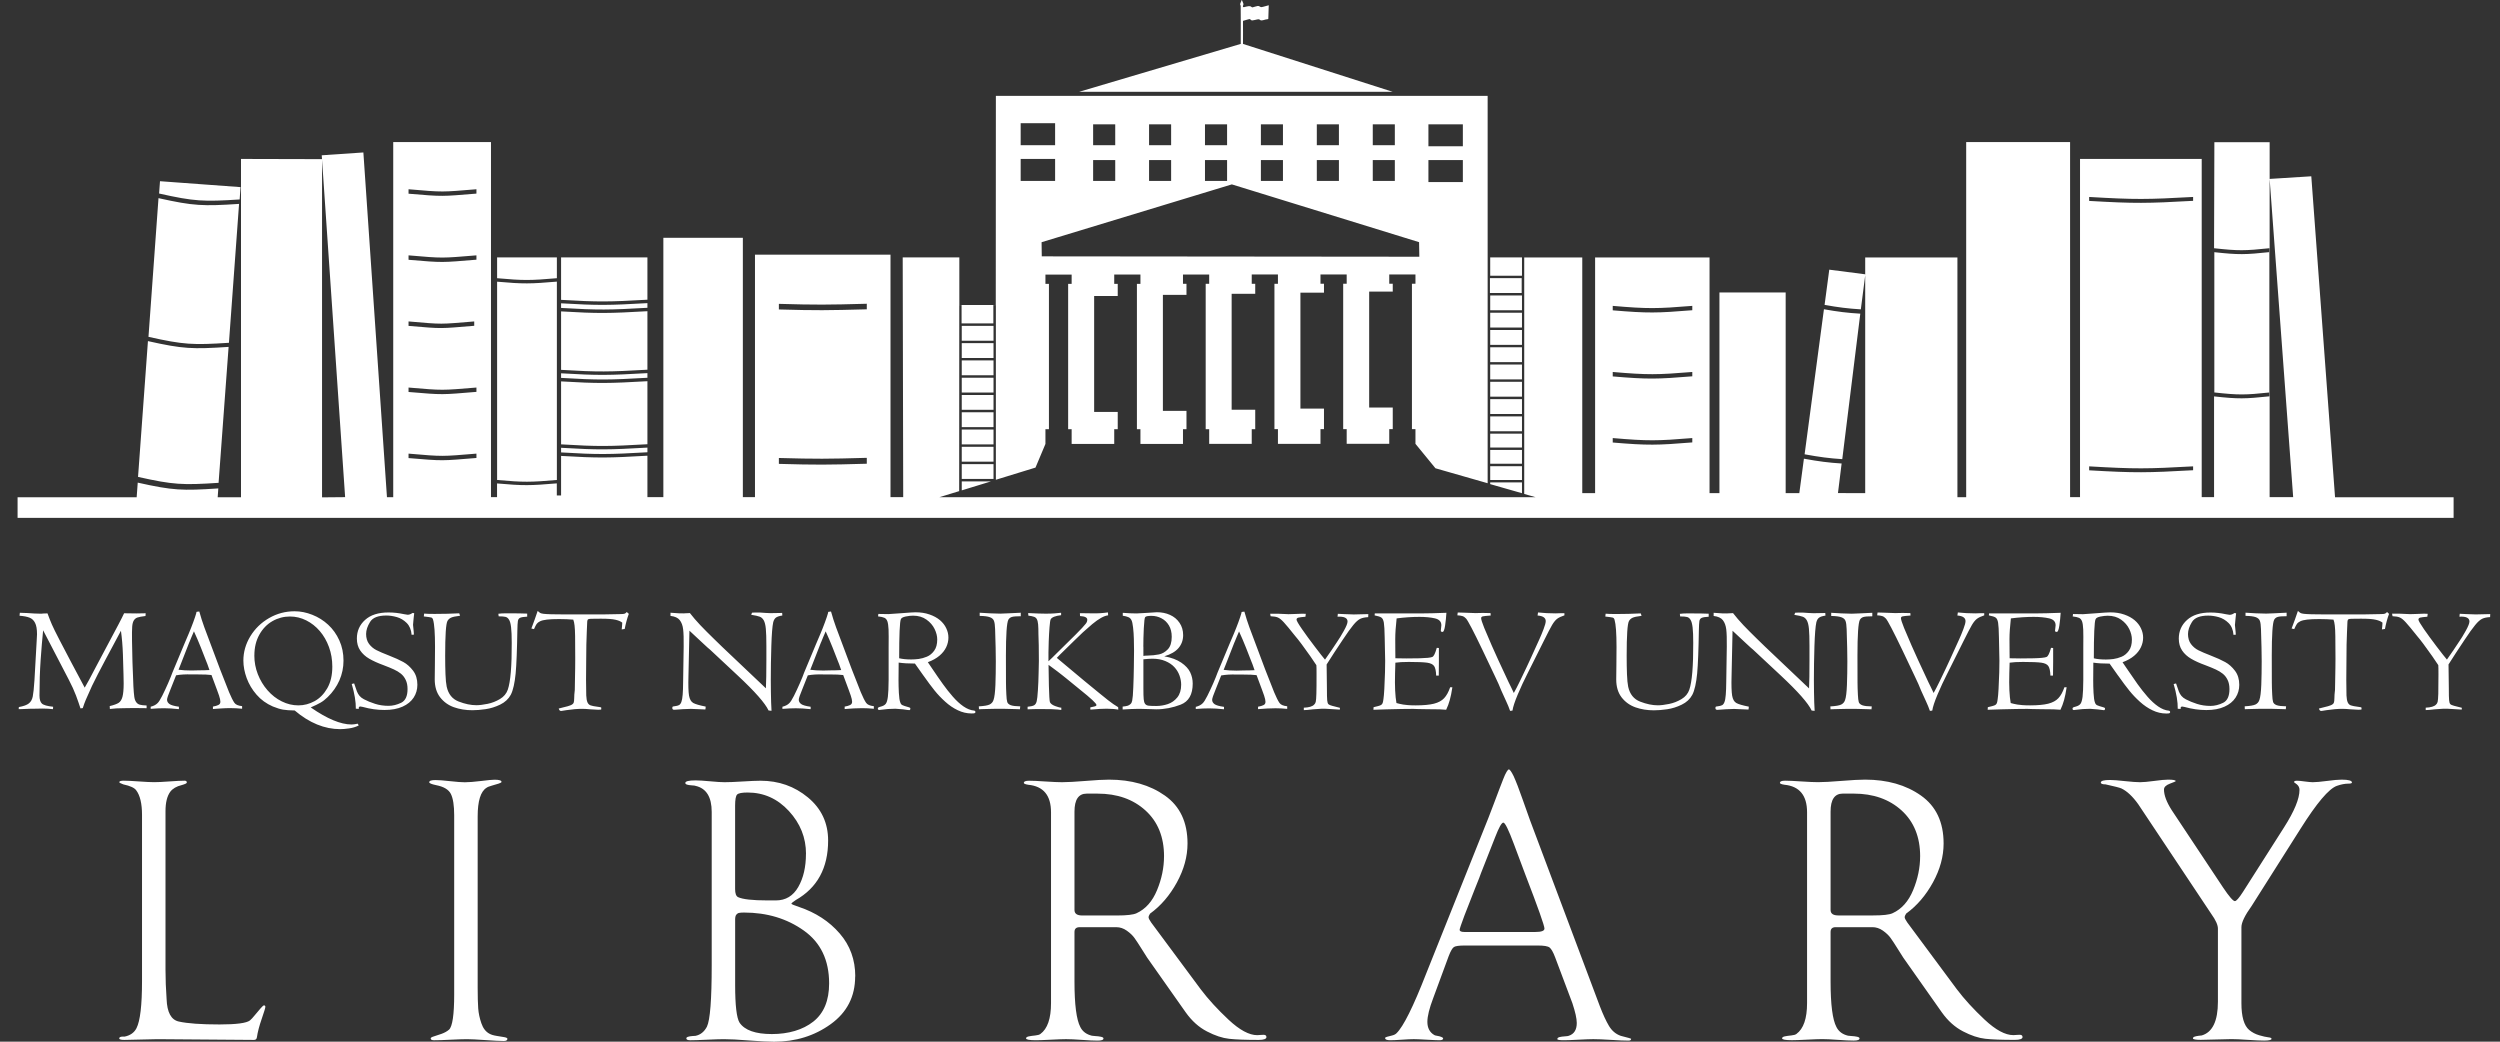
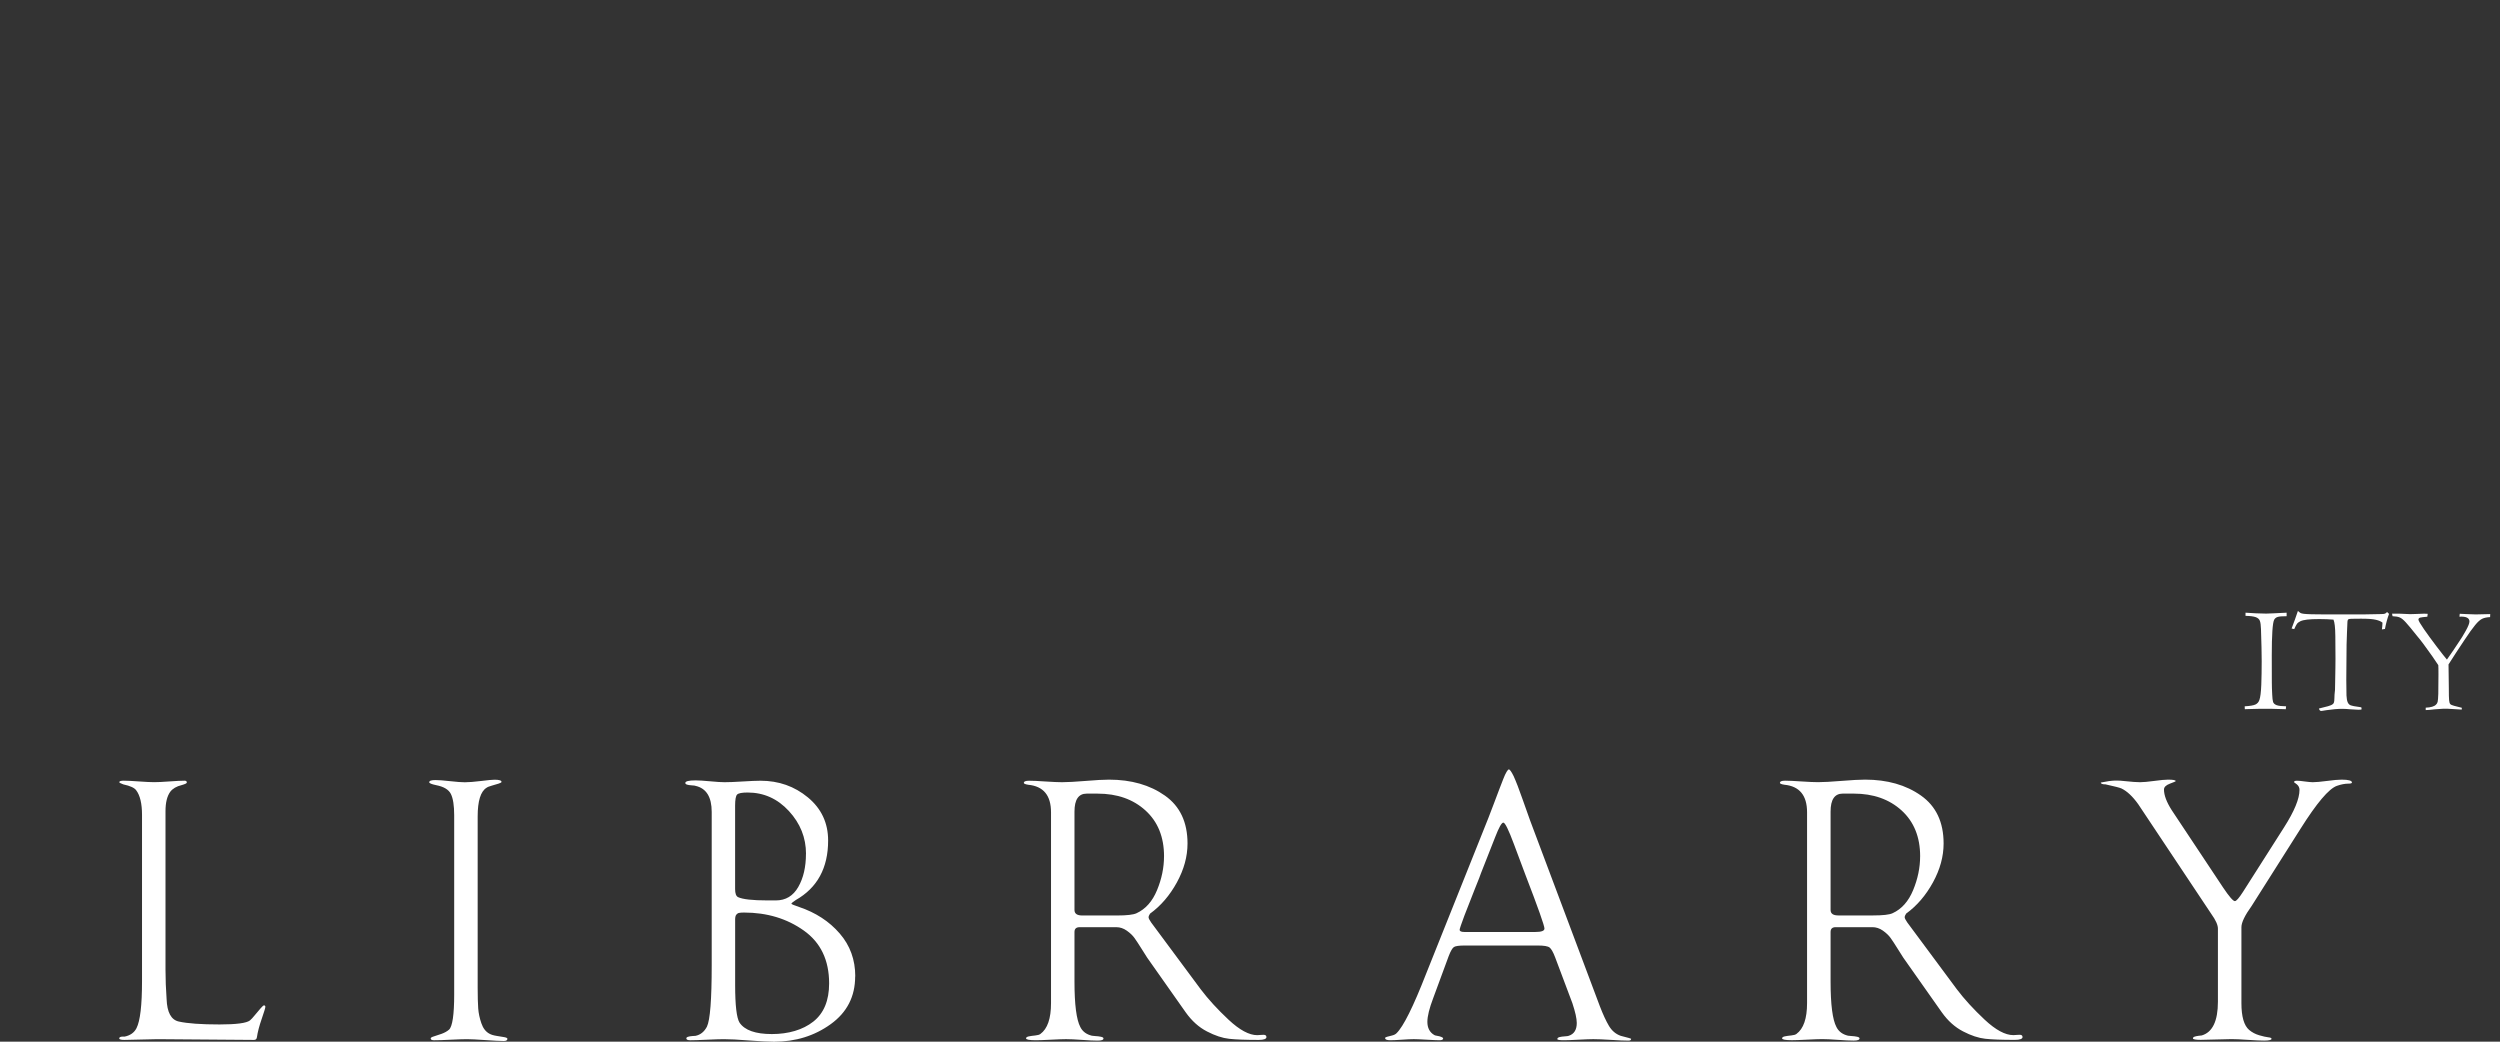
<svg xmlns="http://www.w3.org/2000/svg" width="120" height="50" viewBox="0 0 120 50" fill="none">
  <rect x="0" y="0" width="120" height="50" fill="#333333" stroke="none" />
  <g clip-path="url(#clip0_82_204)">
-     <path d="M112.892 37.561C112.892 37.596 112.839 37.614 112.733 37.614C112.557 37.614 112.37 37.65 112.169 37.721C111.781 37.861 111.201 38.549 110.424 39.782L108.081 43.482C107.752 43.94 107.588 44.281 107.588 44.504V48.152C107.588 48.799 107.713 49.227 107.959 49.437C108.099 49.555 108.261 49.639 108.444 49.693C108.626 49.746 108.77 49.779 108.875 49.79C108.982 49.801 109.034 49.825 109.034 49.861C109.034 49.919 108.916 49.948 108.681 49.948C108.505 49.948 108.243 49.937 107.897 49.913C107.549 49.888 107.289 49.877 107.113 49.877C106.948 49.877 106.702 49.884 106.372 49.895C106.044 49.906 105.797 49.913 105.632 49.913C105.386 49.913 105.261 49.888 105.261 49.842C105.261 49.806 105.286 49.78 105.333 49.762C105.379 49.745 105.444 49.73 105.527 49.719C105.609 49.707 105.662 49.701 105.685 49.701C106.202 49.549 106.46 49.007 106.46 48.081V44.575C106.46 44.399 106.354 44.164 106.143 43.87L102.635 38.602C102.365 38.225 102.095 37.973 101.825 37.844C101.743 37.808 101.491 37.743 101.067 37.65C100.915 37.65 100.839 37.62 100.839 37.562C100.839 37.48 100.985 37.439 101.279 37.439C101.432 37.439 101.67 37.457 101.992 37.493C102.315 37.528 102.559 37.546 102.723 37.546C102.875 37.546 103.101 37.525 103.402 37.485C103.701 37.444 103.921 37.423 104.063 37.423C104.309 37.423 104.434 37.446 104.434 37.494C104.434 37.506 104.34 37.548 104.152 37.617C103.965 37.688 103.871 37.782 103.871 37.899C103.871 38.169 103.994 38.497 104.241 38.885L106.709 42.602C107.001 43.037 107.19 43.254 107.273 43.254C107.344 43.254 107.472 43.107 107.661 42.814L109.635 39.713C110.129 38.938 110.376 38.338 110.376 37.916C110.376 37.811 110.335 37.722 110.253 37.653L110.112 37.546C110.112 37.499 110.159 37.475 110.253 37.475C110.335 37.475 110.462 37.486 110.631 37.511C110.801 37.533 110.927 37.546 111.01 37.546C111.162 37.546 111.391 37.525 111.697 37.485C112.003 37.444 112.237 37.423 112.402 37.423C112.73 37.423 112.895 37.47 112.895 37.564M92.167 41.105C92.167 40.177 91.87 39.443 91.278 38.903C90.684 38.363 89.918 38.093 88.978 38.093H88.45C88.062 38.093 87.868 38.38 87.868 38.956V43.678C87.868 43.854 87.99 43.941 88.238 43.941H89.912C90.38 43.941 90.692 43.906 90.844 43.834C91.279 43.636 91.608 43.265 91.831 42.725C92.054 42.185 92.166 41.645 92.166 41.103L92.167 41.105ZM97.083 49.774C97.083 49.867 96.96 49.914 96.713 49.914C96.09 49.914 95.616 49.897 95.294 49.861C94.971 49.825 94.615 49.709 94.229 49.508C93.841 49.308 93.5 49.004 93.207 48.592L91.357 45.966C91.31 45.895 91.22 45.751 91.084 45.534C90.95 45.317 90.836 45.146 90.749 45.023C90.662 44.9 90.537 44.782 90.379 44.67C90.22 44.559 90.052 44.504 89.877 44.504H88.115C87.95 44.504 87.868 44.58 87.868 44.733V47.112C87.868 48.217 87.961 48.944 88.149 49.297C88.243 49.484 88.395 49.614 88.607 49.685C88.653 49.707 88.736 49.724 88.852 49.728C88.97 49.735 89.067 49.746 89.143 49.764C89.219 49.782 89.258 49.808 89.258 49.843C89.258 49.914 89.165 49.948 88.977 49.948C88.801 49.948 88.548 49.937 88.219 49.913C87.89 49.888 87.636 49.877 87.462 49.877C87.31 49.877 87.069 49.887 86.739 49.903C86.411 49.921 86.17 49.929 86.016 49.929C85.699 49.929 85.541 49.9 85.541 49.842C85.541 49.795 85.585 49.762 85.673 49.745C85.761 49.727 85.864 49.712 85.982 49.701C86.099 49.69 86.181 49.665 86.228 49.63C86.569 49.382 86.739 48.889 86.739 48.15V38.988C86.739 38.178 86.375 37.737 85.648 37.667C85.507 37.645 85.436 37.614 85.436 37.58C85.436 37.509 85.518 37.473 85.683 37.473C85.859 37.473 86.12 37.485 86.467 37.509C86.813 37.532 87.082 37.544 87.268 37.544C87.526 37.544 87.902 37.523 88.395 37.483C88.888 37.443 89.265 37.422 89.522 37.422C90.591 37.422 91.486 37.677 92.209 38.188C92.932 38.699 93.293 39.465 93.293 40.487C93.293 41.11 93.123 41.732 92.782 42.355C92.441 42.977 92.012 43.477 91.496 43.852C91.449 43.923 91.425 43.982 91.425 44.029C91.425 44.075 91.467 44.158 91.548 44.276L93.926 47.482C94.29 47.964 94.737 48.451 95.265 48.946C95.794 49.439 96.252 49.686 96.64 49.686C96.675 49.686 96.725 49.683 96.79 49.677C96.855 49.67 96.905 49.669 96.941 49.669C97.034 49.669 97.081 49.704 97.081 49.774H97.083ZM74.135 44.577C74.135 44.436 73.829 43.572 73.218 41.986L72.671 40.525C72.413 39.831 72.243 39.485 72.16 39.485C72.078 39.485 71.949 39.715 71.772 40.172L71.085 41.917C71.074 41.964 70.977 42.214 70.794 42.665C70.613 43.118 70.445 43.547 70.291 43.951C70.139 44.357 70.063 44.583 70.063 44.628C70.063 44.7 70.139 44.735 70.291 44.735H73.692C73.984 44.735 74.132 44.682 74.132 44.577H74.135ZM78.294 49.863C78.294 49.921 78.253 49.95 78.171 49.95C77.983 49.95 77.7 49.939 77.325 49.914C76.95 49.89 76.667 49.879 76.479 49.879C76.327 49.879 76.091 49.888 75.774 49.905C75.457 49.922 75.223 49.931 75.069 49.931C74.858 49.931 74.752 49.913 74.752 49.877C74.752 49.83 74.788 49.798 74.858 49.78C74.929 49.762 75.013 49.751 75.113 49.745C75.213 49.738 75.275 49.73 75.297 49.719C75.556 49.636 75.685 49.431 75.685 49.103C75.685 48.891 75.614 48.574 75.474 48.152L74.646 45.95C74.552 45.702 74.463 45.547 74.382 45.482C74.3 45.417 74.112 45.385 73.818 45.385H70.311C70.04 45.385 69.868 45.408 69.791 45.456C69.716 45.503 69.63 45.65 69.536 45.896L68.796 47.904C68.608 48.398 68.514 48.779 68.514 49.049C68.514 49.343 68.626 49.554 68.849 49.683C68.86 49.694 68.904 49.706 68.98 49.719C69.056 49.73 69.124 49.748 69.182 49.772C69.242 49.795 69.271 49.819 69.271 49.843C69.271 49.901 69.213 49.931 69.095 49.931C68.977 49.931 68.771 49.922 68.478 49.905C68.184 49.887 67.979 49.879 67.861 49.879C67.72 49.879 67.533 49.888 67.296 49.905C67.062 49.922 66.874 49.931 66.732 49.931C66.567 49.931 66.486 49.895 66.486 49.825C66.486 49.801 66.519 49.782 66.584 49.764C66.648 49.746 66.727 49.725 66.821 49.703C66.915 49.68 66.984 49.644 67.031 49.597C67.36 49.281 67.837 48.323 68.459 46.726L71.438 39.273C71.52 39.061 71.611 38.824 71.711 38.56C71.811 38.295 71.894 38.078 71.957 37.908C72.021 37.739 72.086 37.57 72.151 37.407C72.215 37.242 72.27 37.122 72.317 37.046C72.364 36.97 72.4 36.932 72.424 36.932C72.471 36.932 72.547 37.037 72.652 37.249C72.77 37.507 72.914 37.879 73.084 38.367C73.254 38.854 73.375 39.192 73.444 39.38L76.791 48.294C76.945 48.694 77.091 49.01 77.231 49.245C77.372 49.479 77.559 49.638 77.796 49.72C78.124 49.803 78.289 49.85 78.289 49.861L78.294 49.863ZM55.874 41.107C55.874 40.178 55.578 39.444 54.985 38.904C54.392 38.364 53.627 38.094 52.686 38.094H52.157C51.769 38.094 51.575 38.382 51.575 38.958V43.679C51.575 43.855 51.699 43.943 51.945 43.943H53.619C54.087 43.943 54.4 43.907 54.552 43.836C54.986 43.637 55.315 43.267 55.538 42.727C55.761 42.187 55.873 41.647 55.873 41.105L55.874 41.107ZM60.79 49.775C60.79 49.869 60.667 49.916 60.42 49.916C59.797 49.916 59.325 49.898 59.002 49.863C58.678 49.827 58.322 49.711 57.936 49.51C57.548 49.31 57.208 49.006 56.914 48.593L55.064 45.967C55.017 45.896 54.927 45.752 54.791 45.535C54.655 45.319 54.545 45.148 54.456 45.025C54.369 44.902 54.244 44.784 54.086 44.672C53.927 44.56 53.761 44.505 53.585 44.505H51.822C51.659 44.505 51.575 44.581 51.575 44.735V47.114C51.575 48.218 51.669 48.946 51.856 49.298C51.95 49.486 52.103 49.615 52.314 49.686C52.361 49.709 52.443 49.725 52.561 49.73C52.679 49.736 52.776 49.748 52.852 49.766C52.928 49.783 52.967 49.809 52.967 49.845C52.967 49.916 52.873 49.95 52.686 49.95C52.509 49.95 52.257 49.939 51.929 49.914C51.601 49.89 51.347 49.879 51.172 49.879C51.019 49.879 50.779 49.888 50.449 49.905C50.121 49.922 49.88 49.931 49.727 49.931C49.41 49.931 49.251 49.901 49.251 49.843C49.251 49.796 49.295 49.764 49.384 49.746C49.471 49.728 49.575 49.714 49.691 49.703C49.809 49.691 49.892 49.667 49.938 49.631C50.279 49.384 50.449 48.891 50.449 48.152V38.99C50.449 38.18 50.086 37.739 49.356 37.669C49.216 37.646 49.144 37.616 49.144 37.582C49.144 37.511 49.227 37.475 49.392 37.475C49.568 37.475 49.83 37.486 50.176 37.511C50.522 37.533 50.791 37.546 50.978 37.546C51.237 37.546 51.612 37.525 52.105 37.485C52.598 37.444 52.973 37.423 53.232 37.423C54.301 37.423 55.197 37.679 55.918 38.19C56.641 38.701 57.001 39.467 57.001 40.489C57.001 41.111 56.831 41.734 56.49 42.357C56.149 42.979 55.721 43.479 55.203 43.854C55.156 43.925 55.132 43.983 55.132 44.03C55.132 44.077 55.172 44.16 55.255 44.278L57.633 47.484C57.997 47.966 58.444 48.453 58.972 48.947C59.501 49.441 59.959 49.688 60.347 49.688C60.382 49.688 60.432 49.685 60.497 49.678C60.562 49.672 60.612 49.67 60.648 49.67C60.741 49.67 60.788 49.706 60.788 49.775H60.79ZM39.798 47.203C39.798 46.087 39.392 45.241 38.582 44.666C37.772 44.09 36.815 43.802 35.711 43.802C35.604 43.802 35.525 43.809 35.473 43.82C35.42 43.831 35.376 43.862 35.34 43.907C35.305 43.954 35.287 44.03 35.287 44.137V47.274C35.287 48.26 35.358 48.865 35.499 49.088C35.746 49.452 36.262 49.635 37.05 49.635C37.837 49.635 38.535 49.436 39.04 49.036C39.544 48.637 39.798 48.026 39.798 47.204V47.203ZM38.688 40.984C38.688 40.209 38.414 39.524 37.868 38.93C37.321 38.337 36.661 38.041 35.885 38.041C35.615 38.041 35.447 38.073 35.382 38.138C35.318 38.203 35.285 38.382 35.285 38.675V42.673C35.285 42.885 35.332 43.015 35.426 43.062C35.649 43.167 36.12 43.22 36.836 43.22H37.242C37.712 43.22 38.07 43.005 38.316 42.577C38.563 42.148 38.686 41.616 38.686 40.982L38.688 40.984ZM41.048 46.868C41.048 47.832 40.657 48.595 39.876 49.158C39.095 49.722 38.188 50.003 37.153 50.003C36.872 50.003 36.469 49.982 35.947 49.942C35.424 49.9 35.022 49.88 34.74 49.88C34.564 49.88 34.294 49.89 33.93 49.906C33.566 49.924 33.301 49.932 33.138 49.932C33.009 49.932 32.944 49.903 32.944 49.845C32.944 49.809 32.971 49.783 33.023 49.766C33.077 49.748 33.148 49.736 33.235 49.73C33.322 49.724 33.373 49.72 33.385 49.72C33.62 49.673 33.803 49.526 33.932 49.281C34.086 48.964 34.162 47.982 34.162 46.338V38.972C34.162 38.256 33.903 37.839 33.387 37.722C33.364 37.711 33.301 37.701 33.203 37.697C33.102 37.69 33.026 37.679 32.975 37.661C32.921 37.643 32.895 37.617 32.895 37.582C32.895 37.499 33.06 37.459 33.389 37.459C33.541 37.459 33.773 37.473 34.086 37.502C34.396 37.532 34.629 37.546 34.781 37.546C34.981 37.546 35.268 37.535 35.644 37.511C36.021 37.488 36.307 37.475 36.508 37.475C37.378 37.475 38.135 37.742 38.781 38.277C39.426 38.812 39.75 39.501 39.75 40.347C39.75 41.661 39.232 42.614 38.199 43.201C38.059 43.294 37.987 43.353 37.987 43.377C37.987 43.401 38.112 43.453 38.358 43.535C39.156 43.805 39.805 44.227 40.304 44.805C40.804 45.38 41.053 46.068 41.053 46.866L41.048 46.868ZM24.356 49.863C24.356 49.934 24.296 49.968 24.18 49.968C24.004 49.968 23.709 49.953 23.299 49.924C22.888 49.895 22.594 49.88 22.418 49.88C22.23 49.88 21.968 49.89 21.633 49.906C21.299 49.924 21.032 49.932 20.831 49.932C20.724 49.932 20.673 49.903 20.673 49.845C20.673 49.809 20.723 49.777 20.822 49.748C20.922 49.719 21.045 49.677 21.192 49.625C21.339 49.572 21.46 49.505 21.554 49.423C21.717 49.271 21.801 48.706 21.801 47.731V39.134C21.801 38.665 21.748 38.324 21.643 38.112C21.538 37.9 21.303 37.76 20.938 37.688C20.715 37.642 20.603 37.595 20.603 37.548C20.603 37.477 20.703 37.443 20.902 37.443C21.054 37.443 21.291 37.46 21.606 37.496C21.924 37.532 22.159 37.549 22.311 37.549C22.5 37.549 22.757 37.528 23.087 37.488C23.415 37.447 23.634 37.426 23.739 37.426C23.962 37.426 24.073 37.462 24.073 37.532C24.073 37.554 24.03 37.582 23.941 37.611C23.852 37.64 23.743 37.672 23.616 37.708C23.486 37.743 23.397 37.779 23.351 37.815C23.069 37.991 22.928 38.448 22.928 39.189V47.416C22.928 47.84 22.938 48.168 22.954 48.402C22.972 48.637 23.022 48.875 23.105 49.115C23.187 49.356 23.317 49.525 23.493 49.618C23.575 49.665 23.693 49.701 23.845 49.724C23.999 49.748 24.122 49.767 24.216 49.785C24.309 49.803 24.356 49.829 24.356 49.864V49.863ZM12.667 48.258C12.714 48.258 12.737 48.281 12.737 48.33C12.737 48.378 12.678 48.571 12.56 48.912C12.442 49.253 12.366 49.546 12.331 49.793C12.319 49.876 12.271 49.916 12.19 49.916C11.673 49.916 10.901 49.91 9.873 49.898C8.846 49.887 8.073 49.88 7.556 49.88C7.38 49.88 7.116 49.887 6.764 49.898C6.411 49.91 6.148 49.916 5.971 49.916C5.806 49.916 5.724 49.892 5.724 49.845C5.724 49.809 5.742 49.787 5.777 49.774C5.813 49.762 5.853 49.756 5.9 49.756H5.989C6.259 49.698 6.447 49.562 6.553 49.35C6.73 48.998 6.817 48.246 6.817 47.094V39.113C6.817 38.573 6.723 38.178 6.536 37.932C6.453 37.815 6.248 37.721 5.92 37.651C5.79 37.604 5.725 37.569 5.725 37.544C5.725 37.498 5.797 37.473 5.937 37.473C6.102 37.473 6.346 37.485 6.668 37.509C6.992 37.532 7.234 37.544 7.399 37.544C7.564 37.544 7.807 37.533 8.13 37.509C8.453 37.486 8.696 37.473 8.861 37.473C8.932 37.473 8.968 37.502 8.968 37.562C8.968 37.598 8.885 37.638 8.72 37.685C8.474 37.743 8.292 37.85 8.174 38.002C8.02 38.214 7.944 38.524 7.944 38.937V46.548C7.944 47.005 7.962 47.476 7.997 47.958C8.02 48.592 8.214 48.951 8.579 49.033C9.001 49.127 9.655 49.174 10.536 49.174C11.346 49.174 11.834 49.109 11.998 48.98C12.056 48.933 12.135 48.847 12.235 48.724C12.336 48.601 12.426 48.493 12.509 48.399C12.591 48.305 12.645 48.258 12.669 48.258H12.667Z" fill="white" />
-     <path fill-rule="evenodd" clip-rule="evenodd" d="M87.58 14.634L87.805 12.944L89.536 13.167L89.32 14.849C88.708 14.811 88.243 14.755 87.578 14.634M86.621 21.806L87.549 14.844C88.217 14.963 88.681 15.02 89.294 15.056L88.429 22.039C87.806 22 87.331 21.937 86.621 21.806ZM52.47 5.967H53.531V6.969H52.47V5.967ZM55.155 5.967H56.214V6.969H55.155V5.967ZM57.839 5.967H58.9V6.969H57.839V5.967ZM60.523 5.967H61.582V6.969H60.523V5.967ZM63.207 5.967H64.268V6.969H63.207V5.967ZM65.893 5.967H66.952V6.969H65.893V5.967ZM68.564 5.967H70.217V7.022H68.564V5.967ZM48.992 5.913H50.645V6.971H48.992V5.913ZM48.992 7.629H50.645V8.685H48.992V7.629ZM68.564 7.682H70.217V8.738H68.564V7.682ZM65.893 7.682H66.952V8.685H65.893V7.682ZM63.207 7.682H64.268V8.685H63.207V7.682ZM60.523 7.682H61.582V8.685H60.523V7.682ZM57.839 7.682H58.9V8.685H57.839V7.682ZM55.155 7.682H56.214V8.685H55.155V7.682ZM52.47 7.682H53.531V8.685H52.47V7.682ZM59.127 8.85L68.116 11.624L68.128 12.323L50.005 12.305L49.996 11.626L59.127 8.851V8.85ZM59.713 0.344C59.765 0.331 59.868 0.302 59.933 0.296C59.997 0.289 60.023 0.302 60.043 0.314C60.062 0.325 60.073 0.335 60.085 0.343C60.096 0.351 60.107 0.356 60.133 0.351C60.159 0.346 60.2 0.331 60.243 0.319C60.285 0.306 60.329 0.294 60.361 0.289C60.394 0.285 60.416 0.288 60.436 0.296C60.457 0.304 60.474 0.317 60.491 0.327C60.507 0.336 60.518 0.341 60.536 0.343C60.554 0.343 60.578 0.34 60.615 0.33C60.652 0.32 60.701 0.307 60.749 0.294C60.796 0.281 60.84 0.268 60.866 0.262L60.9 0.252L60.879 0.902C60.879 0.926 60.811 0.922 60.759 0.935C60.709 0.949 60.654 0.964 60.615 0.972C60.578 0.98 60.557 0.981 60.541 0.98C60.525 0.98 60.51 0.973 60.495 0.965C60.481 0.957 60.465 0.944 60.453 0.936C60.442 0.928 60.437 0.926 60.423 0.925C60.41 0.925 60.386 0.925 60.355 0.931C60.324 0.938 60.288 0.948 60.246 0.956C60.204 0.965 60.159 0.973 60.128 0.978C60.098 0.983 60.083 0.983 60.069 0.973C60.054 0.965 60.036 0.948 60.02 0.935C60.005 0.922 59.991 0.915 59.972 0.915C59.954 0.915 59.933 0.923 59.891 0.936C59.849 0.949 59.786 0.967 59.744 0.978C59.703 0.99 59.682 0.994 59.672 0.998C59.666 1 59.663 1.01 59.663 1.027C59.663 1.387 59.669 1.75 59.663 2.108L66.853 4.408H51.794L59.556 2.107C59.556 2.096 59.556 2.076 59.556 2.044C59.556 1.885 59.561 0.278 59.553 0.268C59.55 0.265 59.543 0.257 59.537 0.247C59.532 0.236 59.529 0.221 59.527 0.21C59.527 0.199 59.527 0.189 59.533 0.171C59.538 0.155 59.548 0.129 59.561 0.099C59.574 0.068 59.59 0.029 59.598 0.01C59.606 -0.01 59.608 -0.011 59.616 0.01C59.624 0.031 59.642 0.073 59.653 0.102C59.666 0.133 59.674 0.149 59.679 0.165C59.684 0.181 59.687 0.199 59.685 0.215C59.685 0.231 59.679 0.244 59.674 0.254C59.669 0.264 59.664 0.267 59.663 0.272C59.66 0.281 59.661 0.323 59.661 0.336C59.661 0.346 59.661 0.349 59.713 0.336V0.344ZM10.989 16.454C9.26 16.566 8.819 16.548 7.127 16.168L7.608 9.511C9.297 9.888 9.747 9.901 11.475 9.787M10.492 23.176C8.764 23.289 8.317 23.271 6.626 22.891L7.101 16.373C8.793 16.752 9.242 16.765 10.973 16.651M19.61 9.084C21.3 9.23 21.177 9.222 22.869 9.084V9.293C21.177 9.43 21.3 9.441 19.61 9.298V9.086V9.084ZM19.61 12.257C21.3 12.402 21.177 12.394 22.869 12.257V12.465C21.177 12.603 21.3 12.614 19.61 12.47V12.258V12.257ZM19.61 15.429C21.3 15.575 21.074 15.567 22.763 15.429V15.638C21.072 15.775 21.298 15.787 19.61 15.643V15.431V15.429ZM19.61 18.602C21.3 18.747 21.177 18.739 22.869 18.602V18.81C21.177 18.948 21.3 18.959 19.61 18.815V18.603V18.602ZM19.61 21.774C21.3 21.92 21.177 21.912 22.869 21.774V21.983C21.177 22.12 21.3 22.131 19.61 21.988V21.776V21.774ZM26.73 23.039C25.46 23.147 25.131 23.153 23.861 23.039V13.521C25.131 13.634 25.459 13.626 26.73 13.518V23.037V23.039ZM23.861 12.355H26.73V13.354C25.46 13.463 25.131 13.469 23.861 13.354V12.355ZM7.68 8.698L11.546 8.982L11.503 9.574C9.774 9.686 9.326 9.668 7.637 9.289L7.68 8.696V8.698ZM73.055 23.674L71.53 23.238V23.155H73.055V23.676V23.674ZM100.279 9.454C102.487 9.584 103.061 9.577 105.269 9.454V9.64C103.059 9.763 102.487 9.773 100.279 9.644V9.454ZM100.279 22.385C102.487 22.515 103.061 22.508 105.269 22.385V22.571C103.059 22.694 102.487 22.704 100.279 22.575V22.385ZM108.942 12.101C107.768 12.224 107.462 12.234 106.288 12.105V19.027V18.838C107.462 18.967 107.768 18.961 108.942 18.838V23.863H110.072L108.942 8.583M73.055 19.987H71.53V20.7H73.055V19.987ZM73.055 19.158H71.53V19.871H73.055V19.158ZM73.055 18.328H71.53V19.041H73.055V18.328ZM73.055 17.499H71.53V18.212H73.055V17.499ZM73.055 16.669H71.53V17.382H73.055V16.669ZM73.055 15.84H71.53V16.553H73.055V15.84ZM73.055 15.01H71.53V15.723H73.055V15.01ZM73.055 14.181H71.53V14.894H73.055V14.181ZM73.055 22.376H71.53V23.039H73.055V22.376ZM73.055 21.596H71.53V22.259H73.055V21.596ZM71.53 21.48H73.055V20.817H71.53V21.48ZM73.055 12.355H71.53V13.235H73.055V12.355ZM77.411 14.682C79.1 14.828 79.538 14.819 81.23 14.682V14.891C79.538 15.028 79.1 15.039 77.411 14.896V14.684V14.682ZM77.411 17.855C79.1 18 79.538 17.992 81.23 17.855V18.063C79.538 18.201 79.1 18.212 77.411 18.068V17.856V17.855ZM77.411 21.027C79.1 21.173 79.538 21.165 81.23 21.027V21.236C79.538 21.373 79.1 21.384 77.411 21.241V21.027ZM47.568 23.107L46.164 23.538V23.107H47.568ZM47.689 22.277H46.164V22.99H47.689V22.277ZM47.689 21.448H46.164V22.161H47.689V21.448ZM47.689 20.618H46.164V21.331H47.689V20.618ZM47.689 19.788H46.164V20.502H47.689V19.788ZM47.689 18.959H46.164V19.672H47.689V18.959ZM47.689 18.13H46.164V18.843H47.689V18.13ZM47.689 17.3H46.164V18.013H47.689V17.3ZM47.689 16.47H46.164V17.183H47.689V16.47ZM47.689 15.641H46.164V16.354H47.689V15.641ZM41.606 14.847C39.721 14.899 39.182 14.905 37.386 14.854V14.585C39.181 14.637 39.719 14.632 41.606 14.58V14.847ZM41.606 22.259C39.717 22.313 39.179 22.317 37.386 22.266V21.983C39.179 22.033 39.717 22.03 41.606 21.976V22.258V22.259ZM106.29 6.824H108.943V8.588L110.942 8.462L112.082 23.868H117.773V24.859H0.844V23.868H6.56L6.611 23.166C8.304 23.545 8.749 23.558 10.479 23.444L10.449 23.868H11.568V7.629L15.458 7.639V23.873L16.566 23.863L15.443 7.454L17.442 7.318L18.574 23.865H18.875V6.819H23.567V23.863H23.858V23.205C25.127 23.318 25.456 23.31 26.727 23.202V23.781H26.932V21.884C28.725 21.991 29.23 21.981 31.076 21.874V21.323C29.231 21.428 28.725 21.438 26.932 21.329V18.307C28.724 18.414 29.23 18.403 31.076 18.298V17.746C29.231 17.851 28.724 17.861 26.932 17.753V14.947C28.724 15.054 29.23 15.043 31.076 14.938V14.386C29.231 14.491 28.725 14.499 26.932 14.393V12.355H31.076V14.55C29.23 14.656 28.724 14.666 26.932 14.559V14.781C28.722 14.887 29.23 14.879 31.076 14.774V17.91C29.23 18.016 28.724 18.026 26.932 17.919V18.139C28.724 18.247 29.23 18.238 31.076 18.133V21.485C29.23 21.591 28.725 21.601 26.932 21.494V21.716C28.725 21.824 29.23 21.814 31.076 21.709V23.863H31.841V11.414H35.657V23.863H36.239V12.224H42.744V23.863H43.354L43.33 12.354H46.048V14.64H47.802V23.029L49.704 22.444L50.181 21.31V20.603H50.349V13.626H50.181V13.18H51.439V13.626H51.271V20.603H51.439V21.31H53.483V20.603H53.651V19.774H52.519V14.208H53.651V13.625H53.483V13.178H54.741V13.625H54.572V20.602H54.741V21.308H56.783V20.602H56.951V19.721H55.819V14.155H56.951V13.623H56.783V13.177H58.041V13.623H57.873V20.6H58.041V21.307H60.083V20.6H60.251V19.667H59.119V14.102H60.251V13.621H60.083V13.175H61.341V13.621H61.173V20.599H61.341V21.305H63.383V20.599H63.551V19.614H62.42V14.048H63.551V13.62H63.383V13.173H64.641V13.62H64.473V20.597H64.641V21.304H66.684V20.597H66.852V19.561H65.72V13.996H66.852V13.62H66.684V13.173H67.942V13.62H67.773V20.597H67.942V21.304L68.902 22.477L71.407 23.195V4.603H47.802L47.797 14.643H47.681V15.523H46.156V14.643H46.045L46.04 23.574L45.092 23.865H73.706L73.163 23.71V12.357H75.949V23.671H76.565V12.357H82.058V23.671H82.533V14.039H85.712V23.671H86.367L86.588 22.017C87.3 22.148 87.777 22.209 88.398 22.248L88.222 23.668L89.53 23.671V12.357H93.956V23.866H94.377V6.819H99.364V23.863H99.841V7.629H105.682V23.863H106.275V19.027C107.449 19.156 107.755 19.146 108.929 19.024V18.838C108.929 16.53 108.929 14.223 108.929 11.915C107.753 12.038 107.447 12.045 106.275 11.915M73.041 13.35H71.517V14.063H73.041V13.35Z" fill="white" />
-     <path d="M49.361 29.552L49.353 29.427C49.741 29.447 50.022 29.456 50.197 29.456C50.372 29.456 50.511 29.451 50.622 29.442C50.732 29.434 50.836 29.424 50.933 29.413V29.529C50.655 29.561 50.488 29.628 50.433 29.726C50.412 29.772 50.393 29.898 50.377 30.105C50.36 30.313 50.349 30.54 50.339 30.782C50.331 31.026 50.326 31.206 50.326 31.321V31.741C50.409 31.667 50.554 31.524 50.763 31.316L51.635 30.456C51.884 30.207 52.04 30.038 52.107 29.95C52.162 29.888 52.189 29.82 52.189 29.744C52.189 29.641 52.073 29.582 51.842 29.571L51.835 29.432L52.425 29.44C52.665 29.448 52.917 29.432 53.182 29.396L53.19 29.536C52.993 29.557 52.741 29.699 52.428 29.958C52.118 30.218 51.83 30.483 51.565 30.75L51.072 31.233C50.933 31.368 50.816 31.482 50.727 31.578L52.047 32.681C52.623 33.154 53.002 33.465 53.184 33.607C53.366 33.749 53.528 33.863 53.672 33.945L53.678 34.062C53.654 34.058 53.625 34.053 53.591 34.048C53.556 34.042 53.512 34.037 53.457 34.032C53.342 34.023 53.23 34.018 53.122 34.018C52.922 34.018 52.661 34.032 52.34 34.062L52.331 33.96C52.351 33.952 52.369 33.947 52.388 33.942C52.407 33.937 52.44 33.929 52.485 33.921C52.582 33.903 52.631 33.879 52.631 33.842C52.631 33.767 52.365 33.52 51.838 33.099L51.18 32.562C51.101 32.501 51.036 32.448 50.986 32.407C50.934 32.365 50.857 32.305 50.753 32.226C50.648 32.147 50.538 32.065 50.422 31.98C50.391 31.956 50.36 31.933 50.33 31.913C50.33 32.128 50.336 32.462 50.347 32.917C50.359 33.371 50.375 33.635 50.396 33.703C50.431 33.779 50.516 33.842 50.65 33.892C50.784 33.942 50.881 33.968 50.943 33.968V34.078C50.857 34.063 50.702 34.05 50.477 34.04C50.354 34.036 50.168 34.034 49.916 34.034C49.707 34.034 49.51 34.039 49.325 34.048V33.924C49.468 33.911 49.571 33.888 49.634 33.855C49.697 33.821 49.739 33.754 49.762 33.657C49.783 33.572 49.803 33.4 49.819 33.14C49.837 32.879 49.848 32.593 49.854 32.281C49.862 31.968 49.866 31.783 49.866 31.725C49.866 31.156 49.858 30.73 49.845 30.449C49.845 30.242 49.84 30.084 49.83 29.972C49.819 29.861 49.799 29.776 49.769 29.721C49.739 29.665 49.694 29.628 49.636 29.607C49.576 29.584 49.484 29.566 49.361 29.55M47.025 29.565V29.411C47.293 29.426 47.459 29.435 47.526 29.44C47.767 29.45 47.93 29.455 48.014 29.455C48.042 29.455 48.166 29.45 48.383 29.44C48.601 29.43 48.806 29.421 48.997 29.411V29.579C48.789 29.579 48.646 29.59 48.572 29.613C48.496 29.636 48.438 29.68 48.401 29.747C48.323 29.896 48.284 30.468 48.284 31.461C48.284 32.145 48.284 32.577 48.287 32.76C48.287 32.943 48.295 33.136 48.305 33.342C48.312 33.508 48.326 33.627 48.347 33.694C48.368 33.764 48.425 33.814 48.519 33.85C48.614 33.884 48.764 33.901 48.971 33.905L48.957 34.044C48.925 34.044 48.858 34.042 48.76 34.037C48.661 34.034 48.559 34.031 48.454 34.029C48.349 34.028 48.266 34.024 48.21 34.023C48.153 34.023 48.087 34.023 48.014 34.023C47.909 34.023 47.822 34.023 47.752 34.023C47.683 34.023 47.589 34.026 47.472 34.029C47.358 34.031 47.251 34.034 47.159 34.037C47.065 34.04 47.01 34.044 46.991 34.044L46.983 33.905C47.24 33.89 47.413 33.861 47.503 33.816C47.594 33.77 47.657 33.698 47.689 33.599C47.736 33.47 47.765 33.229 47.78 32.871C47.793 32.514 47.799 32.137 47.799 31.741C47.799 31.384 47.788 30.868 47.765 30.197C47.759 30.011 47.741 29.878 47.71 29.801C47.681 29.72 47.615 29.662 47.511 29.625C47.406 29.587 47.246 29.566 47.028 29.563L47.025 29.565ZM43.158 31.596C43.317 31.634 43.511 31.654 43.737 31.654C43.852 31.654 43.972 31.646 44.099 31.63C44.227 31.612 44.358 31.576 44.492 31.52C44.627 31.465 44.743 31.368 44.84 31.235C44.939 31.101 44.987 30.921 44.987 30.695C44.987 30.535 44.945 30.367 44.861 30.192C44.775 30.017 44.646 29.865 44.47 29.741C44.294 29.615 44.08 29.552 43.828 29.552C43.723 29.552 43.605 29.565 43.472 29.592C43.341 29.62 43.264 29.663 43.242 29.721C43.188 29.836 43.16 30.464 43.16 31.599L43.158 31.596ZM44.328 32.432L43.917 31.851C43.603 31.851 43.343 31.835 43.136 31.804L43.129 32.655C43.129 32.833 43.134 33.035 43.145 33.256C43.157 33.478 43.179 33.635 43.217 33.727C43.236 33.783 43.268 33.824 43.314 33.846C43.359 33.871 43.462 33.903 43.619 33.947C43.671 33.958 43.697 33.979 43.697 34.005C43.697 34.058 43.679 34.086 43.647 34.086C43.609 34.086 43.509 34.073 43.349 34.048C43.147 34.029 43.023 34.019 42.977 34.019C42.748 34.019 42.512 34.037 42.269 34.071C42.251 34.071 42.232 34.073 42.208 34.079C42.161 34.079 42.136 34.057 42.136 34.013C42.136 33.989 42.145 33.971 42.162 33.958C42.18 33.945 42.221 33.931 42.282 33.916C42.39 33.887 42.466 33.845 42.513 33.787C42.562 33.728 42.596 33.614 42.618 33.445C42.639 33.277 42.651 33.006 42.654 32.63V31.062C42.659 30.68 42.657 30.397 42.651 30.218C42.643 30.037 42.623 29.906 42.594 29.822C42.562 29.738 42.515 29.683 42.45 29.654C42.386 29.625 42.284 29.602 42.146 29.586L42.161 29.469C42.287 29.474 42.447 29.477 42.641 29.477C42.698 29.477 42.906 29.463 43.264 29.434C43.621 29.405 43.847 29.39 43.941 29.39C44.192 29.39 44.415 29.424 44.615 29.494C44.816 29.563 44.982 29.654 45.117 29.767C45.251 29.882 45.353 30.011 45.42 30.157C45.49 30.302 45.524 30.452 45.524 30.606C45.524 30.76 45.488 30.918 45.417 31.067C45.346 31.216 45.239 31.351 45.094 31.474C44.95 31.596 44.764 31.701 44.536 31.785L44.699 32.026C44.926 32.362 45.112 32.632 45.261 32.839C45.409 33.046 45.566 33.245 45.734 33.437C45.902 33.63 46.072 33.787 46.245 33.906C46.42 34.026 46.59 34.094 46.755 34.108C46.8 34.116 46.821 34.141 46.821 34.181C46.821 34.202 46.809 34.218 46.788 34.23C46.766 34.241 46.717 34.246 46.636 34.246C46.407 34.246 46.187 34.194 45.975 34.092C45.763 33.992 45.561 33.855 45.37 33.681C45.178 33.508 45.008 33.329 44.859 33.143C44.709 32.957 44.531 32.719 44.328 32.43V32.432ZM39.41 30.829L39.004 31.869C38.949 32.018 38.912 32.11 38.893 32.149C39.074 32.173 39.281 32.186 39.517 32.186L39.845 32.178C40.042 32.178 40.22 32.173 40.377 32.163C40.295 31.921 40.241 31.777 40.219 31.733L39.963 31.078C39.936 31.007 39.882 30.876 39.803 30.69C39.724 30.503 39.667 30.375 39.632 30.305C39.585 30.405 39.546 30.496 39.515 30.578C39.483 30.661 39.449 30.745 39.412 30.831L39.41 30.829ZM40.544 34.034V33.917C40.654 33.898 40.739 33.874 40.804 33.842C40.87 33.811 40.901 33.759 40.901 33.685C40.901 33.615 40.88 33.517 40.836 33.386C40.794 33.255 40.76 33.164 40.739 33.115L40.474 32.402C40.335 32.383 40.112 32.373 39.802 32.373H39.52C39.237 32.364 38.988 32.378 38.775 32.417L38.514 33.074C38.4 33.348 38.341 33.518 38.341 33.586C38.341 33.669 38.379 33.736 38.455 33.793C38.529 33.848 38.681 33.892 38.911 33.924V34.04C38.634 34.011 38.398 33.997 38.202 33.997C38.007 33.997 37.787 34.007 37.556 34.026V33.924C37.698 33.888 37.806 33.832 37.882 33.756C37.939 33.704 38.015 33.588 38.109 33.402C38.202 33.214 38.298 33.012 38.393 32.794C38.489 32.574 38.558 32.402 38.6 32.281L39.168 30.92C39.239 30.756 39.312 30.585 39.386 30.407C39.462 30.228 39.532 30.048 39.598 29.869C39.664 29.689 39.713 29.544 39.743 29.435C39.743 29.403 39.75 29.382 39.764 29.367L39.889 29.353C39.962 29.616 40.042 29.869 40.131 30.111L40.882 32.116C41.074 32.616 41.22 32.986 41.318 33.225C41.419 33.463 41.503 33.635 41.574 33.736C41.634 33.824 41.757 33.877 41.944 33.897V34.021C41.75 34.002 41.562 33.992 41.383 33.992C41.241 33.992 41.108 33.995 40.987 34.003C40.864 34.011 40.769 34.016 40.697 34.023C40.626 34.029 40.573 34.034 40.537 34.036L40.544 34.034ZM32.184 29.557V29.411C32.399 29.426 32.536 29.434 32.595 29.439C32.656 29.442 32.726 29.443 32.806 29.442L33.115 29.427C33.258 29.612 33.424 29.806 33.615 30.008C33.807 30.21 34.023 30.425 34.26 30.656C34.499 30.887 34.634 31.018 34.664 31.049L36.763 33.039C36.778 32.744 36.786 32.294 36.786 31.694V31.009C36.786 30.643 36.778 30.368 36.76 30.184C36.744 30 36.708 29.864 36.66 29.776C36.61 29.688 36.545 29.629 36.464 29.6C36.383 29.57 36.248 29.539 36.058 29.51L36.097 29.408C36.131 29.403 36.188 29.4 36.272 29.4C36.344 29.4 36.419 29.4 36.492 29.403C36.566 29.405 36.652 29.411 36.752 29.421C36.812 29.426 36.873 29.429 36.936 29.429H37.093L37.544 29.421L37.552 29.545C37.408 29.566 37.307 29.6 37.245 29.645C37.184 29.691 37.14 29.765 37.114 29.87C37.072 30.064 37.041 30.446 37.024 31.012C37.006 31.578 36.998 32.118 36.998 32.63C36.998 32.833 36.998 33.027 37.003 33.211C37.006 33.397 37.009 33.563 37.014 33.709C37.017 33.856 37.025 33.992 37.033 34.118L36.891 34.103C36.726 33.751 36.233 33.191 35.411 32.425L34.081 31.182C34.035 31.149 33.927 31.051 33.752 30.887C33.578 30.724 33.358 30.52 33.093 30.273L33.046 32.449C33.033 32.896 33.043 33.209 33.073 33.389C33.106 33.567 33.172 33.685 33.277 33.743C33.382 33.801 33.579 33.858 33.872 33.916C33.872 33.968 33.867 34.015 33.858 34.055C33.82 34.055 33.706 34.05 33.515 34.04C33.319 34.031 33.201 34.026 33.162 34.026C33.125 34.026 32.994 34.031 32.771 34.04C32.732 34.042 32.68 34.047 32.617 34.052C32.553 34.057 32.47 34.063 32.367 34.069C32.334 34.069 32.31 34.063 32.294 34.05C32.278 34.037 32.271 34.015 32.271 33.984C32.271 33.947 32.278 33.927 32.289 33.919C32.3 33.911 32.326 33.906 32.367 33.901C32.472 33.888 32.548 33.871 32.593 33.845C32.64 33.819 32.677 33.769 32.705 33.696C32.734 33.623 32.755 33.505 32.768 33.345C32.781 33.187 32.789 32.98 32.79 32.729L32.816 31.033C32.821 30.661 32.813 30.384 32.79 30.203C32.769 30.022 32.714 29.877 32.627 29.765C32.541 29.654 32.393 29.587 32.182 29.563L32.184 29.557ZM25.63 30.197L25.506 30.169C25.619 29.873 25.719 29.59 25.808 29.324C25.865 29.375 25.909 29.409 25.938 29.426C25.965 29.44 26.017 29.453 26.091 29.463C26.243 29.482 26.589 29.492 27.128 29.492H28.929C28.974 29.492 29.118 29.49 29.364 29.484C29.608 29.479 29.749 29.476 29.784 29.476C29.885 29.476 29.951 29.469 29.983 29.456C30.017 29.443 30.053 29.416 30.09 29.374C30.111 29.406 30.143 29.437 30.184 29.463C30.1 29.688 30.035 29.93 29.986 30.19L29.841 30.213C29.852 30.132 29.862 30.026 29.869 29.888C29.802 29.83 29.695 29.783 29.548 29.749C29.4 29.713 29.163 29.697 28.837 29.697C28.599 29.697 28.442 29.697 28.366 29.702C28.29 29.705 28.242 29.715 28.222 29.731C28.205 29.747 28.192 29.78 28.187 29.833L28.166 30.31C28.166 30.386 28.159 30.595 28.145 30.938C28.145 31.023 28.142 31.256 28.138 31.638C28.135 32.019 28.134 32.351 28.13 32.63C28.13 32.988 28.134 33.237 28.14 33.381C28.146 33.525 28.166 33.635 28.198 33.711C28.232 33.787 28.284 33.837 28.352 33.859C28.42 33.884 28.536 33.906 28.701 33.927C28.809 33.937 28.863 33.952 28.863 33.974C28.863 34.021 28.861 34.05 28.856 34.06C28.821 34.065 28.775 34.068 28.717 34.068C28.572 34.058 28.444 34.05 28.336 34.047C28.177 34.032 28.048 34.024 27.951 34.024C27.72 34.024 27.467 34.045 27.191 34.087C27.039 34.113 26.956 34.126 26.942 34.126C26.905 34.126 26.88 34.118 26.866 34.102C26.85 34.086 26.833 34.055 26.817 34.01C26.848 34 26.922 33.982 27.039 33.953C27.204 33.916 27.323 33.882 27.396 33.85C27.467 33.819 27.514 33.78 27.534 33.735C27.551 33.69 27.561 33.62 27.561 33.523C27.561 33.407 27.571 33.272 27.59 33.12C27.59 33.135 27.592 32.994 27.597 32.698C27.602 32.401 27.605 32.191 27.608 32.066C27.61 31.942 27.611 31.793 27.611 31.621C27.611 31.114 27.61 30.752 27.605 30.533C27.602 30.315 27.593 30.147 27.579 30.026C27.566 29.906 27.545 29.812 27.516 29.742C27.312 29.725 27.089 29.715 26.845 29.715C26.589 29.715 26.39 29.723 26.25 29.741C26.109 29.757 25.999 29.785 25.922 29.822C25.846 29.859 25.791 29.903 25.758 29.951C25.726 29.998 25.682 30.082 25.629 30.203L25.63 30.197ZM20.343 29.592L20.358 29.453C20.467 29.463 20.637 29.468 20.862 29.468C21.263 29.468 21.657 29.458 22.044 29.439L22.083 29.555C21.866 29.581 21.721 29.613 21.645 29.65C21.569 29.688 21.514 29.741 21.478 29.807C21.405 29.94 21.368 30.496 21.368 31.474C21.368 31.812 21.373 32.108 21.383 32.364C21.392 32.619 21.412 32.818 21.441 32.96C21.52 33.318 21.711 33.555 22.015 33.673C22.319 33.791 22.602 33.85 22.865 33.85C23.014 33.85 23.194 33.827 23.402 33.785C23.611 33.743 23.81 33.665 23.997 33.554C24.185 33.442 24.311 33.29 24.376 33.099C24.505 32.719 24.568 31.972 24.563 30.86C24.563 30.527 24.553 30.278 24.532 30.11C24.512 29.941 24.481 29.82 24.434 29.747C24.389 29.671 24.332 29.626 24.264 29.61C24.195 29.592 24.086 29.584 23.936 29.584L23.921 29.46C24.028 29.445 24.148 29.439 24.277 29.439C24.786 29.439 25.129 29.443 25.305 29.453V29.599C25.142 29.607 25.03 29.625 24.969 29.652C24.908 29.68 24.872 29.731 24.859 29.806C24.846 29.88 24.838 30.037 24.833 30.274C24.825 30.722 24.816 31.12 24.802 31.468C24.79 31.816 24.77 32.102 24.751 32.326C24.73 32.55 24.699 32.75 24.66 32.926C24.621 33.101 24.573 33.243 24.516 33.352C24.406 33.554 24.238 33.709 24.009 33.821C23.779 33.932 23.548 34.005 23.312 34.039C23.077 34.074 22.864 34.091 22.673 34.091C22.353 34.091 22.058 34.042 21.788 33.947C21.518 33.851 21.297 33.691 21.124 33.468C20.953 33.245 20.867 32.959 20.867 32.608C20.867 32.522 20.87 32.289 20.875 31.906C20.88 31.524 20.881 31.24 20.881 31.052C20.881 30.394 20.851 29.959 20.786 29.742C20.77 29.688 20.741 29.654 20.702 29.641C20.663 29.628 20.543 29.612 20.341 29.589L20.343 29.592ZM17.225 34.026L17.08 34.018C17.085 33.69 17.018 33.292 16.883 32.831C16.941 32.813 16.98 32.805 16.999 32.802C17.056 32.98 17.101 33.111 17.133 33.19C17.166 33.271 17.206 33.34 17.258 33.402C17.309 33.463 17.379 33.517 17.47 33.565C17.623 33.646 17.801 33.719 18.002 33.783C18.202 33.848 18.42 33.88 18.652 33.88C18.854 33.88 19.056 33.83 19.258 33.732C19.46 33.631 19.562 33.413 19.562 33.074C19.562 32.902 19.533 32.755 19.473 32.634C19.413 32.509 19.335 32.41 19.24 32.334C19.145 32.258 19.033 32.191 18.905 32.132C18.779 32.074 18.616 32.006 18.414 31.93C18.134 31.828 17.903 31.723 17.722 31.617C17.539 31.51 17.397 31.379 17.29 31.222C17.183 31.065 17.13 30.874 17.13 30.65C17.13 30.292 17.261 29.993 17.524 29.756C17.788 29.516 18.163 29.398 18.65 29.398C18.899 29.398 19.143 29.426 19.386 29.479C19.483 29.498 19.544 29.508 19.567 29.508C19.638 29.508 19.709 29.484 19.78 29.435L19.809 29.421C19.829 29.421 19.853 29.426 19.882 29.435C19.874 29.49 19.869 29.544 19.863 29.597C19.856 29.65 19.85 29.709 19.845 29.773C19.838 29.838 19.835 29.888 19.832 29.922C19.83 29.958 19.827 29.982 19.826 29.993C19.856 30.279 19.871 30.436 19.867 30.462L19.758 30.47C19.738 30.229 19.659 30.04 19.52 29.901C19.381 29.764 19.222 29.67 19.048 29.62C18.872 29.57 18.705 29.545 18.543 29.545C18.15 29.545 17.89 29.647 17.764 29.852C17.636 30.058 17.573 30.25 17.573 30.433C17.573 30.616 17.62 30.784 17.715 30.91C17.811 31.036 17.929 31.136 18.07 31.207C18.21 31.279 18.409 31.364 18.665 31.463C18.954 31.576 19.185 31.68 19.36 31.777C19.534 31.872 19.691 32.013 19.829 32.194C19.966 32.377 20.034 32.6 20.034 32.868C20.034 33.096 19.974 33.303 19.856 33.484C19.737 33.667 19.56 33.812 19.323 33.919C19.087 34.026 18.796 34.079 18.453 34.079C18.11 34.079 17.772 34.031 17.411 33.932C17.347 33.917 17.308 33.911 17.295 33.911C17.233 33.911 17.209 33.95 17.224 34.028L17.225 34.026ZM12.208 31.458C12.208 31.773 12.264 32.076 12.376 32.362C12.488 32.65 12.643 32.907 12.842 33.135C13.042 33.363 13.269 33.541 13.526 33.667C13.781 33.795 14.048 33.858 14.323 33.858C14.598 33.858 14.85 33.79 15.098 33.656C15.347 33.52 15.55 33.313 15.71 33.035C15.87 32.755 15.951 32.41 15.951 32C15.951 31.665 15.898 31.351 15.791 31.059C15.684 30.765 15.537 30.509 15.35 30.291C15.162 30.072 14.945 29.901 14.698 29.778C14.452 29.654 14.19 29.592 13.919 29.592C13.62 29.592 13.338 29.666 13.078 29.814C12.818 29.962 12.607 30.179 12.449 30.464C12.29 30.748 12.21 31.08 12.21 31.458H12.208ZM17.175 34.737L17.217 34.825C17.075 34.894 16.92 34.941 16.752 34.964C16.584 34.988 16.443 34.999 16.331 34.999C15.578 34.999 14.848 34.7 14.145 34.103C13.906 34.099 13.718 34.086 13.584 34.062C13.45 34.039 13.287 33.989 13.096 33.911C12.787 33.777 12.525 33.588 12.315 33.345C12.104 33.104 11.948 32.839 11.841 32.551C11.736 32.263 11.682 31.982 11.682 31.707C11.682 31.298 11.794 30.908 12.015 30.543C12.239 30.176 12.538 29.885 12.918 29.666C13.294 29.45 13.704 29.341 14.142 29.341C14.426 29.341 14.709 29.398 14.992 29.51C15.277 29.623 15.529 29.781 15.752 29.987C15.974 30.192 16.153 30.441 16.288 30.739C16.422 31.033 16.488 31.358 16.488 31.71C16.488 32.044 16.422 32.359 16.291 32.66C16.158 32.959 15.972 33.225 15.731 33.458C15.615 33.572 15.5 33.662 15.384 33.728C15.267 33.795 15.112 33.872 14.915 33.956C15.699 34.501 16.352 34.775 16.873 34.775C16.949 34.775 17.049 34.762 17.172 34.737H17.175ZM9.087 30.828L8.681 31.867C8.626 32.016 8.589 32.108 8.57 32.147C8.751 32.171 8.958 32.184 9.194 32.184L9.522 32.176C9.719 32.176 9.897 32.171 10.054 32.161C9.972 31.919 9.918 31.775 9.896 31.731L9.64 31.076C9.613 31.005 9.559 30.874 9.48 30.689C9.401 30.501 9.344 30.373 9.309 30.304C9.262 30.404 9.223 30.494 9.192 30.577C9.16 30.659 9.126 30.743 9.089 30.829L9.087 30.828ZM10.221 34.032V33.916C10.331 33.897 10.416 33.872 10.481 33.84C10.547 33.809 10.578 33.758 10.578 33.683C10.578 33.614 10.557 33.515 10.513 33.384C10.471 33.253 10.437 33.162 10.416 33.114L10.151 32.401C10.012 32.381 9.789 32.372 9.478 32.372H9.197C8.914 32.362 8.665 32.377 8.452 32.415L8.191 33.072C8.077 33.347 8.018 33.517 8.018 33.584C8.018 33.667 8.056 33.735 8.132 33.791C8.206 33.846 8.358 33.89 8.588 33.922V34.039C8.311 34.01 8.075 33.995 7.879 33.995C7.684 33.995 7.464 34.005 7.233 34.024V33.922C7.375 33.887 7.483 33.83 7.559 33.754C7.616 33.703 7.692 33.586 7.786 33.4C7.879 33.212 7.975 33.01 8.07 32.792C8.165 32.572 8.235 32.401 8.277 32.28L8.845 30.918C8.916 30.755 8.989 30.583 9.063 30.405C9.139 30.226 9.208 30.047 9.275 29.867C9.341 29.688 9.39 29.542 9.42 29.434C9.42 29.401 9.428 29.38 9.441 29.366L9.566 29.351C9.639 29.615 9.719 29.867 9.808 30.11L10.559 32.115C10.751 32.614 10.897 32.985 10.995 33.224C11.095 33.462 11.18 33.633 11.251 33.735C11.31 33.822 11.433 33.876 11.621 33.895V34.019C11.427 34 11.239 33.99 11.06 33.99C10.918 33.99 10.785 33.993 10.664 34.002C10.541 34.01 10.445 34.015 10.374 34.021C10.303 34.028 10.25 34.032 10.214 34.034L10.221 34.032ZM0.938 29.552L0.952 29.413C0.997 29.413 1.041 29.413 1.083 29.418C1.125 29.419 1.2 29.424 1.305 29.426C1.429 29.434 1.542 29.442 1.649 29.448C1.754 29.455 1.864 29.458 1.974 29.458C2.019 29.453 2.061 29.45 2.102 29.447C2.142 29.443 2.202 29.443 2.28 29.443C2.359 29.655 2.428 29.833 2.492 29.979C2.555 30.122 2.679 30.378 2.868 30.74C3.056 31.102 3.235 31.448 3.41 31.775C3.585 32.102 3.803 32.512 4.066 33.007C4.173 32.829 4.348 32.506 4.59 32.037C4.636 31.951 4.801 31.639 5.087 31.101C5.373 30.564 5.575 30.184 5.692 29.964C5.808 29.742 5.897 29.568 5.957 29.437C6.141 29.442 6.343 29.445 6.561 29.445C6.741 29.445 6.885 29.442 6.992 29.437L6.984 29.568C6.801 29.59 6.671 29.615 6.595 29.641C6.519 29.668 6.461 29.717 6.421 29.785C6.38 29.854 6.354 29.953 6.345 30.084C6.335 30.213 6.332 30.443 6.337 30.771L6.358 31.761C6.361 31.817 6.363 31.875 6.364 31.93C6.364 31.987 6.367 32.055 6.372 32.137C6.376 32.218 6.38 32.325 6.385 32.454C6.39 32.584 6.397 32.744 6.403 32.938C6.416 33.161 6.429 33.329 6.445 33.441C6.46 33.552 6.49 33.639 6.536 33.701C6.581 33.764 6.639 33.806 6.709 33.825C6.78 33.846 6.89 33.858 7.037 33.863V33.993L6.424 33.986L5.95 33.993C5.69 33.993 5.464 34.005 5.274 34.031L5.266 33.892C5.465 33.845 5.609 33.791 5.693 33.738C5.779 33.681 5.842 33.584 5.879 33.444C5.916 33.301 5.936 33.091 5.936 32.81C5.936 32.629 5.932 32.483 5.928 32.373L5.9 31.413C5.886 31 5.853 30.622 5.805 30.276C5.734 30.414 5.624 30.62 5.475 30.895C5.326 31.17 5.19 31.427 5.064 31.662C4.94 31.898 4.818 32.126 4.702 32.351C4.586 32.574 4.49 32.765 4.417 32.922C4.265 33.255 4.165 33.478 4.117 33.594C4.068 33.711 4.02 33.84 3.973 33.989L3.863 34.003C3.803 33.816 3.732 33.61 3.649 33.387C3.565 33.162 3.449 32.907 3.297 32.616C2.991 32.031 2.582 31.243 2.07 30.255C2.029 30.659 1.989 31.131 1.951 31.672C1.914 32.212 1.895 32.782 1.895 33.384C1.895 33.568 1.934 33.698 2.01 33.77C2.086 33.843 2.267 33.895 2.55 33.924L2.543 34.04C2.386 34.021 2.22 34.011 2.039 34.011L1.609 34.019C1.559 34.019 1.513 34.019 1.471 34.019C1.429 34.019 1.371 34.023 1.292 34.026C1.214 34.028 1.137 34.032 1.061 34.036C0.985 34.039 0.93 34.04 0.897 34.04L0.904 33.939C1.13 33.898 1.292 33.84 1.387 33.762C1.483 33.686 1.544 33.575 1.573 33.429C1.601 33.285 1.63 33.025 1.654 32.651L1.759 30.79C1.772 30.619 1.777 30.504 1.777 30.444C1.777 30.202 1.746 30.019 1.683 29.898C1.622 29.775 1.533 29.692 1.416 29.647C1.3 29.6 1.141 29.571 0.939 29.555L0.938 29.552Z" fill="white" />
-     <path d="M104.678 34.029L104.532 34.021C104.537 33.693 104.471 33.295 104.335 32.834C104.393 32.816 104.432 32.808 104.451 32.805C104.508 32.983 104.553 33.114 104.585 33.193C104.618 33.274 104.658 33.343 104.71 33.405C104.762 33.466 104.831 33.52 104.922 33.568C105.075 33.649 105.253 33.722 105.454 33.787C105.654 33.851 105.873 33.884 106.104 33.884C106.306 33.884 106.508 33.833 106.71 33.735C106.912 33.635 107.014 33.416 107.014 33.077C107.014 32.905 106.985 32.758 106.925 32.637C106.865 32.512 106.788 32.414 106.692 32.338C106.597 32.262 106.485 32.194 106.358 32.136C106.232 32.077 106.068 32.01 105.866 31.933C105.586 31.832 105.355 31.727 105.174 31.62C104.991 31.513 104.849 31.382 104.742 31.225C104.636 31.068 104.582 30.878 104.582 30.653C104.582 30.296 104.713 29.996 104.977 29.759C105.24 29.519 105.616 29.401 106.102 29.401C106.351 29.401 106.595 29.429 106.838 29.482C106.935 29.502 106.996 29.511 107.019 29.511C107.09 29.511 107.161 29.487 107.232 29.439L107.262 29.424C107.281 29.424 107.305 29.429 107.334 29.439C107.326 29.494 107.321 29.547 107.315 29.6C107.308 29.654 107.302 29.712 107.297 29.776C107.291 29.841 107.287 29.891 107.284 29.925C107.281 29.961 107.279 29.985 107.276 29.996C107.307 30.283 107.321 30.439 107.318 30.465L107.208 30.473C107.189 30.232 107.11 30.043 106.971 29.904C106.831 29.767 106.673 29.673 106.498 29.623C106.322 29.573 106.156 29.549 105.994 29.549C105.601 29.549 105.341 29.65 105.214 29.856C105.087 30.061 105.024 30.253 105.024 30.436C105.024 30.619 105.071 30.787 105.166 30.913C105.261 31.039 105.379 31.14 105.52 31.211C105.661 31.282 105.86 31.368 106.115 31.466C106.405 31.579 106.636 31.683 106.81 31.78C106.985 31.875 107.142 32.016 107.279 32.197C107.417 32.38 107.485 32.603 107.485 32.871C107.485 33.099 107.425 33.306 107.307 33.487C107.187 33.67 107.011 33.816 106.773 33.922C106.537 34.029 106.246 34.083 105.903 34.083C105.561 34.083 105.223 34.034 104.862 33.935C104.797 33.921 104.759 33.914 104.746 33.914C104.684 33.914 104.66 33.953 104.674 34.031M100.503 31.599C100.661 31.638 100.855 31.657 101.082 31.657C101.196 31.657 101.316 31.649 101.444 31.633C101.571 31.615 101.702 31.579 101.837 31.523C101.971 31.468 102.087 31.371 102.184 31.238C102.283 31.104 102.331 30.924 102.331 30.698C102.331 30.538 102.289 30.37 102.205 30.195C102.12 30.021 101.99 29.869 101.814 29.744C101.638 29.618 101.424 29.555 101.172 29.555C101.067 29.555 100.949 29.568 100.816 29.595C100.685 29.623 100.608 29.666 100.587 29.725C100.532 29.84 100.504 30.467 100.504 31.602L100.503 31.599ZM101.672 32.435L101.261 31.854C100.947 31.854 100.687 31.838 100.48 31.807L100.474 32.658C100.474 32.836 100.478 33.038 100.49 33.259C100.501 33.481 100.524 33.638 100.561 33.73C100.58 33.787 100.613 33.827 100.658 33.85C100.703 33.874 100.807 33.906 100.963 33.95C101.015 33.961 101.041 33.982 101.041 34.008C101.041 34.061 101.023 34.089 100.991 34.089C100.954 34.089 100.854 34.076 100.693 34.052C100.491 34.032 100.367 34.023 100.322 34.023C100.092 34.023 99.856 34.04 99.613 34.074C99.596 34.074 99.576 34.076 99.552 34.083C99.505 34.083 99.481 34.06 99.481 34.016C99.481 33.992 99.489 33.974 99.507 33.961C99.524 33.948 99.565 33.934 99.626 33.919C99.735 33.89 99.811 33.848 99.858 33.79C99.906 33.732 99.94 33.617 99.963 33.449C99.984 33.28 99.995 33.009 99.998 32.634V31.065C100.003 30.684 100.001 30.401 99.995 30.221C99.987 30.04 99.969 29.909 99.938 29.825C99.906 29.741 99.859 29.686 99.794 29.657C99.73 29.628 99.628 29.605 99.49 29.589L99.505 29.473C99.631 29.477 99.791 29.481 99.985 29.481C100.042 29.481 100.25 29.466 100.608 29.437C100.965 29.408 101.191 29.393 101.287 29.393C101.538 29.393 101.761 29.427 101.961 29.497C102.162 29.566 102.328 29.657 102.462 29.77C102.597 29.885 102.698 30.014 102.766 30.16C102.836 30.305 102.87 30.456 102.87 30.609C102.87 30.763 102.834 30.921 102.763 31.07C102.692 31.219 102.585 31.355 102.44 31.477C102.296 31.599 102.11 31.704 101.882 31.788L102.045 32.029C102.272 32.365 102.458 32.635 102.606 32.842C102.755 33.049 102.912 33.248 103.08 33.441C103.248 33.633 103.418 33.79 103.591 33.909C103.766 34.029 103.935 34.097 104.1 34.112C104.146 34.12 104.167 34.144 104.167 34.184C104.167 34.205 104.155 34.221 104.134 34.233C104.113 34.244 104.063 34.249 103.982 34.249C103.753 34.249 103.533 34.197 103.321 34.095C103.109 33.995 102.907 33.858 102.716 33.685C102.524 33.512 102.354 33.332 102.205 33.146C102.055 32.96 101.877 32.723 101.673 32.433L101.672 32.435ZM99.089 32.989H99.199C99.162 33.235 99.12 33.441 99.075 33.604C99.03 33.766 98.973 33.921 98.902 34.068C98.824 34.06 98.718 34.052 98.582 34.048C98.448 34.044 98.258 34.042 98.014 34.042C97.865 34.042 97.71 34.04 97.54 34.034C97.372 34.028 97.299 34.026 97.324 34.026C97.17 34.026 96.991 34.026 96.785 34.031C96.58 34.032 96.334 34.039 96.043 34.048C95.754 34.057 95.542 34.065 95.408 34.069L95.416 33.945C95.49 33.927 95.564 33.909 95.64 33.89C95.716 33.869 95.768 33.848 95.796 33.824C95.823 33.8 95.843 33.77 95.854 33.736C95.867 33.703 95.878 33.641 95.889 33.55C95.904 33.46 95.918 33.298 95.931 33.064C95.944 32.828 95.956 32.566 95.964 32.273C95.972 31.979 95.975 31.798 95.972 31.723L95.949 30.598C95.943 30.249 95.93 30.012 95.909 29.89C95.888 29.767 95.849 29.686 95.792 29.645C95.736 29.603 95.626 29.57 95.466 29.539C95.466 29.5 95.469 29.468 95.474 29.443H97.752C98.008 29.443 98.394 29.434 98.912 29.414C98.899 29.618 98.879 29.822 98.849 30.026C98.818 30.229 98.777 30.331 98.73 30.331C98.671 30.331 98.641 30.313 98.641 30.278C98.641 30.263 98.646 30.218 98.656 30.143C98.666 30.067 98.669 30.024 98.669 30.012C98.669 29.84 98.566 29.728 98.359 29.681C98.152 29.634 97.904 29.61 97.613 29.61C97.266 29.61 96.902 29.634 96.522 29.683C96.478 30.076 96.455 30.405 96.455 30.674C96.455 30.849 96.455 31.051 96.459 31.279C96.462 31.505 96.462 31.612 96.462 31.597C96.518 31.602 96.693 31.605 96.984 31.605C97.487 31.605 97.831 31.596 98.017 31.576C98.124 31.565 98.195 31.55 98.234 31.534C98.271 31.518 98.305 31.476 98.339 31.408C98.373 31.34 98.41 31.237 98.449 31.096L98.551 31.104C98.551 31.35 98.551 31.568 98.551 31.762C98.551 31.956 98.548 32.178 98.544 32.428H98.42C98.412 32.21 98.38 32.058 98.321 31.972C98.265 31.887 98.152 31.833 97.987 31.809C97.82 31.786 97.526 31.773 97.1 31.773C96.829 31.773 96.615 31.785 96.462 31.809L96.447 32.317C96.43 32.934 96.452 33.411 96.514 33.746C96.556 33.759 96.607 33.77 96.667 33.785C96.727 33.8 96.782 33.811 96.835 33.819C96.889 33.827 96.965 33.835 97.065 33.845C97.165 33.853 97.29 33.858 97.439 33.858C97.81 33.858 98.103 33.83 98.315 33.777C98.527 33.722 98.688 33.635 98.802 33.513C98.915 33.394 99.012 33.219 99.091 32.991L99.089 32.989ZM90.104 29.539L90.122 29.4L90.409 29.408L90.992 29.429C91.047 29.427 91.097 29.426 91.14 29.424C91.186 29.424 91.252 29.421 91.343 29.421L91.697 29.429L91.705 29.545C91.496 29.56 91.367 29.573 91.318 29.587C91.27 29.6 91.246 29.629 91.246 29.675C91.246 29.738 91.296 29.893 91.394 30.139C91.495 30.384 91.616 30.669 91.758 30.991C91.902 31.311 92.005 31.542 92.07 31.684L92.568 32.755L92.668 32.957C92.735 33.094 92.783 33.196 92.814 33.263C92.895 33.12 92.99 32.936 93.1 32.71C93.212 32.483 93.317 32.265 93.414 32.055C93.511 31.843 93.566 31.727 93.576 31.707L94.04 30.687C94.108 30.538 94.175 30.373 94.243 30.195C94.311 30.017 94.345 29.891 94.345 29.814C94.345 29.655 94.214 29.566 93.954 29.544L93.977 29.398C94.25 29.427 94.528 29.442 94.816 29.442C94.892 29.439 94.96 29.437 95.018 29.435C95.078 29.435 95.152 29.435 95.243 29.435V29.537C95.086 29.589 94.968 29.645 94.89 29.705C94.811 29.767 94.733 29.862 94.654 29.995C94.575 30.127 94.442 30.386 94.251 30.768L93.456 32.36C93.305 32.655 93.155 32.976 93.006 33.327C92.858 33.678 92.773 33.938 92.749 34.108L92.636 34.123C92.581 33.966 92.521 33.819 92.455 33.678L92.212 33.145C92.14 32.955 92.039 32.731 91.913 32.47L91.315 31.209C90.875 30.292 90.61 29.786 90.523 29.692C90.468 29.631 90.409 29.592 90.35 29.573C90.288 29.553 90.206 29.54 90.101 29.535L90.104 29.539ZM87.898 29.568V29.414C88.167 29.429 88.333 29.439 88.4 29.443C88.641 29.453 88.804 29.458 88.888 29.458C88.915 29.458 89.04 29.453 89.257 29.443C89.475 29.434 89.68 29.424 89.871 29.414V29.582C89.662 29.582 89.52 29.594 89.446 29.616C89.37 29.639 89.312 29.683 89.274 29.751C89.197 29.899 89.158 30.472 89.158 31.465C89.158 32.149 89.158 32.58 89.161 32.763C89.161 32.946 89.169 33.14 89.179 33.345C89.186 33.512 89.2 33.63 89.221 33.698C89.242 33.767 89.299 33.817 89.392 33.853C89.488 33.887 89.638 33.905 89.845 33.908L89.831 34.047C89.798 34.047 89.732 34.045 89.633 34.04C89.535 34.037 89.433 34.034 89.328 34.032C89.223 34.031 89.14 34.028 89.084 34.026C89.027 34.026 88.961 34.026 88.888 34.026C88.783 34.026 88.695 34.026 88.626 34.026C88.556 34.026 88.463 34.029 88.346 34.032C88.231 34.034 88.125 34.037 88.033 34.04C87.939 34.044 87.884 34.047 87.864 34.047L87.856 33.908C88.113 33.893 88.286 33.864 88.377 33.819C88.468 33.774 88.531 33.701 88.563 33.602C88.61 33.473 88.639 33.232 88.653 32.875C88.666 32.517 88.673 32.141 88.673 31.744C88.673 31.387 88.662 30.871 88.639 30.2C88.632 30.014 88.615 29.882 88.584 29.804C88.555 29.723 88.489 29.665 88.385 29.628C88.28 29.59 88.12 29.57 87.902 29.566L87.898 29.568ZM82.255 29.56V29.414C82.47 29.429 82.608 29.437 82.666 29.442C82.727 29.445 82.797 29.447 82.878 29.445L83.186 29.43C83.329 29.615 83.495 29.809 83.686 30.011C83.879 30.213 84.094 30.428 84.331 30.659C84.571 30.891 84.705 31.021 84.736 31.052L86.834 33.043C86.849 32.747 86.855 32.297 86.855 31.697V31.012C86.855 30.646 86.847 30.372 86.829 30.187C86.813 30.003 86.778 29.867 86.729 29.78C86.679 29.691 86.615 29.633 86.534 29.603C86.453 29.573 86.317 29.542 86.128 29.513L86.167 29.411C86.201 29.406 86.257 29.403 86.341 29.403C86.414 29.403 86.488 29.403 86.561 29.406C86.635 29.408 86.721 29.414 86.821 29.424C86.881 29.429 86.943 29.432 87.006 29.432H87.163L87.614 29.424L87.622 29.549C87.478 29.57 87.376 29.603 87.315 29.649C87.253 29.694 87.21 29.768 87.184 29.873C87.142 30.067 87.111 30.449 87.093 31.015C87.075 31.581 87.067 32.121 87.067 32.634C87.067 32.836 87.067 33.03 87.072 33.214C87.075 33.4 87.079 33.567 87.083 33.712C87.087 33.859 87.095 33.995 87.103 34.121L86.96 34.107C86.796 33.754 86.302 33.195 85.481 32.428L84.15 31.185C84.105 31.152 83.997 31.054 83.822 30.891C83.647 30.727 83.427 30.523 83.162 30.276L83.115 32.453C83.102 32.899 83.114 33.212 83.143 33.392C83.175 33.57 83.242 33.688 83.347 33.746C83.452 33.804 83.649 33.861 83.942 33.919C83.942 33.971 83.937 34.018 83.927 34.058C83.89 34.058 83.775 34.053 83.584 34.044C83.389 34.034 83.271 34.029 83.232 34.029C83.195 34.029 83.064 34.034 82.841 34.044C82.802 34.045 82.75 34.05 82.687 34.055C82.622 34.06 82.54 34.066 82.436 34.073C82.404 34.073 82.38 34.066 82.364 34.053C82.347 34.04 82.341 34.018 82.341 33.987C82.341 33.95 82.347 33.931 82.359 33.922C82.37 33.914 82.396 33.909 82.436 33.905C82.541 33.892 82.617 33.874 82.663 33.848C82.71 33.822 82.747 33.772 82.774 33.699C82.803 33.627 82.824 33.508 82.837 33.348C82.85 33.19 82.858 32.983 82.86 32.732L82.886 31.036C82.891 30.664 82.882 30.388 82.86 30.207C82.837 30.026 82.784 29.88 82.697 29.768C82.611 29.657 82.462 29.59 82.252 29.566L82.255 29.56ZM77.055 29.597L77.07 29.458C77.179 29.468 77.349 29.473 77.574 29.473C77.975 29.473 78.37 29.463 78.756 29.443L78.795 29.56C78.578 29.586 78.433 29.618 78.357 29.655C78.281 29.692 78.226 29.746 78.19 29.812C78.117 29.945 78.08 30.501 78.08 31.479C78.08 31.817 78.085 32.113 78.095 32.368C78.104 32.624 78.124 32.823 78.153 32.965C78.232 33.322 78.423 33.56 78.727 33.678C79.031 33.796 79.314 33.855 79.577 33.855C79.726 33.855 79.906 33.832 80.114 33.79C80.323 33.748 80.522 33.67 80.709 33.559C80.897 33.447 81.023 33.295 81.088 33.104C81.217 32.724 81.28 31.977 81.275 30.865C81.275 30.532 81.266 30.283 81.245 30.114C81.224 29.946 81.193 29.825 81.146 29.752C81.101 29.676 81.044 29.631 80.976 29.615C80.907 29.597 80.798 29.589 80.648 29.589L80.633 29.464C80.74 29.45 80.86 29.443 80.989 29.443C81.498 29.443 81.841 29.448 82.017 29.458V29.603C81.854 29.611 81.743 29.629 81.681 29.657C81.62 29.684 81.584 29.736 81.571 29.81C81.558 29.885 81.55 30.042 81.545 30.279C81.537 30.727 81.528 31.125 81.514 31.473C81.502 31.82 81.482 32.106 81.463 32.331C81.442 32.554 81.411 32.755 81.372 32.931C81.333 33.106 81.285 33.248 81.228 33.356C81.118 33.559 80.95 33.714 80.721 33.825C80.491 33.937 80.26 34.01 80.024 34.044C79.789 34.079 79.576 34.095 79.385 34.095C79.065 34.095 78.77 34.047 78.501 33.952C78.231 33.856 78.009 33.696 77.836 33.473C77.665 33.25 77.579 32.964 77.579 32.613C77.579 32.527 77.582 32.294 77.587 31.911C77.592 31.529 77.593 31.245 77.593 31.057C77.593 30.399 77.561 29.964 77.498 29.747C77.482 29.692 77.453 29.658 77.414 29.645C77.375 29.633 77.255 29.616 77.053 29.594L77.055 29.597ZM69.953 29.539L69.971 29.4L70.259 29.408L70.841 29.429C70.896 29.427 70.946 29.426 70.99 29.424C71.035 29.424 71.101 29.421 71.192 29.421L71.546 29.429L71.554 29.545C71.345 29.56 71.216 29.573 71.168 29.587C71.119 29.6 71.095 29.629 71.095 29.675C71.095 29.738 71.145 29.893 71.243 30.139C71.344 30.384 71.465 30.669 71.607 30.991C71.751 31.311 71.855 31.542 71.919 31.684L72.418 32.755L72.518 32.957C72.584 33.094 72.632 33.196 72.663 33.263C72.744 33.12 72.84 32.936 72.949 32.71C73.061 32.483 73.166 32.265 73.263 32.055C73.36 31.843 73.415 31.727 73.425 31.707L73.889 30.687C73.957 30.538 74.025 30.373 74.093 30.195C74.161 30.017 74.195 29.891 74.195 29.814C74.195 29.655 74.064 29.566 73.803 29.544L73.826 29.398C74.099 29.427 74.377 29.442 74.665 29.442C74.741 29.439 74.809 29.437 74.867 29.435C74.927 29.435 75.001 29.435 75.092 29.435V29.537C74.935 29.589 74.817 29.645 74.739 29.705C74.66 29.767 74.583 29.862 74.503 29.995C74.424 30.127 74.291 30.386 74.101 30.768L73.305 32.36C73.155 32.655 73.004 32.976 72.856 33.327C72.707 33.678 72.623 33.938 72.599 34.108L72.485 34.123C72.43 33.966 72.371 33.819 72.304 33.678L72.062 33.145C71.989 32.955 71.889 32.731 71.763 32.47L71.164 31.209C70.725 30.292 70.459 29.786 70.372 29.692C70.317 29.631 70.259 29.592 70.199 29.573C70.138 29.553 70.055 29.54 69.95 29.535L69.953 29.539ZM69.604 32.989H69.714C69.677 33.235 69.635 33.441 69.589 33.604C69.544 33.766 69.487 33.921 69.416 34.068C69.339 34.06 69.232 34.052 69.096 34.048C68.962 34.044 68.773 34.042 68.529 34.042C68.38 34.042 68.225 34.04 68.055 34.034C67.887 34.028 67.814 34.026 67.838 34.026C67.685 34.026 67.505 34.026 67.3 34.031C67.094 34.032 66.849 34.039 66.559 34.048C66.27 34.057 66.058 34.065 65.924 34.069L65.932 33.945C66.006 33.927 66.081 33.909 66.156 33.89C66.233 33.869 66.284 33.848 66.312 33.824C66.339 33.8 66.359 33.77 66.37 33.736C66.383 33.703 66.394 33.641 66.406 33.55C66.42 33.46 66.435 33.298 66.448 33.064C66.46 32.828 66.472 32.566 66.48 32.273C66.488 31.979 66.491 31.798 66.488 31.723L66.465 30.598C66.459 30.249 66.446 30.012 66.425 29.89C66.404 29.767 66.365 29.686 66.308 29.645C66.252 29.603 66.142 29.57 65.982 29.539C65.982 29.5 65.985 29.468 65.99 29.443H68.268C68.524 29.443 68.91 29.434 69.428 29.414C69.415 29.618 69.395 29.822 69.365 30.026C69.334 30.229 69.293 30.331 69.247 30.331C69.187 30.331 69.158 30.313 69.158 30.278C69.158 30.263 69.162 30.218 69.172 30.143C69.182 30.067 69.185 30.024 69.185 30.012C69.185 29.84 69.082 29.728 68.875 29.681C68.668 29.634 68.42 29.61 68.129 29.61C67.782 29.61 67.418 29.634 67.038 29.683C66.994 30.076 66.972 30.405 66.972 30.674C66.972 30.849 66.972 31.051 66.975 31.279C66.978 31.505 66.978 31.612 66.978 31.597C67.035 31.602 67.209 31.605 67.5 31.605C68.003 31.605 68.347 31.596 68.534 31.576C68.64 31.565 68.711 31.55 68.75 31.534C68.787 31.518 68.821 31.476 68.855 31.408C68.889 31.34 68.926 31.237 68.965 31.096L69.067 31.104C69.067 31.35 69.067 31.568 69.067 31.762C69.067 31.956 69.064 32.178 69.061 32.428H68.936C68.93 32.21 68.896 32.058 68.838 31.972C68.781 31.887 68.668 31.833 68.503 31.809C68.336 31.786 68.042 31.773 67.617 31.773C67.345 31.773 67.132 31.785 66.978 31.809L66.963 32.317C66.946 32.934 66.968 33.411 67.03 33.746C67.072 33.759 67.124 33.77 67.183 33.785C67.243 33.8 67.298 33.811 67.352 33.819C67.405 33.827 67.481 33.835 67.581 33.845C67.681 33.853 67.806 33.858 67.955 33.858C68.326 33.858 68.619 33.83 68.831 33.777C69.043 33.722 69.204 33.635 69.318 33.513C69.431 33.394 69.528 33.219 69.607 32.991L69.604 32.989ZM60.99 29.582L60.968 29.458H61.32C61.493 29.464 61.619 29.469 61.702 29.474C61.783 29.477 61.831 29.481 61.843 29.481C61.909 29.481 61.996 29.477 62.108 29.473C62.219 29.468 62.353 29.463 62.509 29.458L62.678 29.464L62.661 29.603C62.496 29.618 62.383 29.631 62.324 29.645C62.264 29.66 62.234 29.692 62.234 29.742C62.234 29.793 62.323 29.948 62.499 30.202C62.675 30.456 62.877 30.734 63.109 31.036C63.34 31.34 63.503 31.549 63.6 31.662C63.671 31.565 63.778 31.411 63.919 31.203L64.189 30.797C64.284 30.659 64.389 30.486 64.507 30.276C64.624 30.066 64.682 29.919 64.682 29.833C64.682 29.662 64.522 29.584 64.202 29.602L64.216 29.463L64.515 29.477C64.54 29.477 64.617 29.479 64.751 29.485C64.886 29.49 64.962 29.494 64.983 29.494C65.018 29.494 65.135 29.492 65.33 29.485C65.528 29.481 65.644 29.477 65.68 29.477L65.673 29.623C65.516 29.631 65.388 29.657 65.291 29.704C65.194 29.751 65.083 29.849 64.958 30.001C64.832 30.153 64.661 30.392 64.443 30.722L64.051 31.313L63.678 31.895L63.692 33.046C63.692 33.331 63.696 33.52 63.705 33.612C63.713 33.706 63.733 33.767 63.763 33.8C63.794 33.83 63.854 33.856 63.946 33.88C64.025 33.898 64.15 33.929 64.318 33.976L64.31 34.063C64.329 34.063 64.24 34.057 64.045 34.045L63.827 34.032C63.731 34.024 63.655 34.019 63.597 34.019H63.445C63.409 34.019 63.267 34.029 63.018 34.048C62.818 34.073 62.674 34.086 62.583 34.086V33.969C62.829 33.96 62.994 33.911 63.076 33.824C63.115 33.791 63.141 33.746 63.155 33.69C63.17 33.633 63.18 33.505 63.186 33.308C63.193 33.111 63.194 32.799 63.194 32.367C63.194 32.129 63.193 31.984 63.186 31.929L62.895 31.498C62.751 31.292 62.614 31.102 62.483 30.926C62.353 30.752 62.247 30.617 62.166 30.525C61.914 30.207 61.731 29.987 61.623 29.87C61.514 29.752 61.42 29.676 61.343 29.642C61.265 29.607 61.145 29.586 60.989 29.579L60.99 29.582ZM59.252 30.834L58.846 31.874C58.791 32.022 58.754 32.115 58.735 32.153C58.916 32.178 59.123 32.191 59.359 32.191L59.687 32.182C59.884 32.182 60.062 32.178 60.219 32.168C60.137 31.925 60.083 31.782 60.061 31.738L59.805 31.083C59.778 31.012 59.724 30.881 59.645 30.695C59.566 30.507 59.509 30.38 59.474 30.31C59.427 30.41 59.388 30.501 59.357 30.583C59.325 30.666 59.291 30.75 59.254 30.836L59.252 30.834ZM60.386 34.039V33.922C60.495 33.903 60.581 33.879 60.646 33.846C60.712 33.816 60.743 33.764 60.743 33.69C60.743 33.62 60.722 33.521 60.678 33.39C60.636 33.259 60.602 33.169 60.581 33.12L60.316 32.407C60.177 32.388 59.954 32.378 59.643 32.378H59.362C59.079 32.368 58.83 32.383 58.617 32.422L58.356 33.078C58.242 33.353 58.183 33.523 58.183 33.591C58.183 33.673 58.22 33.741 58.296 33.798C58.371 33.853 58.523 33.897 58.752 33.929V34.045C58.476 34.016 58.24 34.002 58.044 34.002C57.849 34.002 57.629 34.011 57.397 34.031V33.929C57.54 33.893 57.648 33.837 57.724 33.761C57.781 33.709 57.857 33.593 57.95 33.407C58.044 33.219 58.14 33.017 58.235 32.799C58.33 32.579 58.4 32.407 58.442 32.286L59.01 30.924C59.081 30.761 59.153 30.59 59.228 30.412C59.304 30.232 59.373 30.053 59.44 29.873C59.506 29.694 59.554 29.549 59.585 29.44C59.585 29.408 59.592 29.387 59.606 29.372L59.731 29.358C59.803 29.621 59.884 29.873 59.973 30.116L60.724 32.121C60.916 32.621 61.062 32.991 61.16 33.23C61.26 33.468 61.344 33.639 61.416 33.741C61.475 33.829 61.598 33.882 61.786 33.901V34.026C61.592 34.007 61.404 33.997 61.225 33.997C61.083 33.997 60.95 34 60.829 34.008C60.706 34.016 60.61 34.021 60.539 34.028C60.468 34.034 60.415 34.039 60.379 34.04L60.386 34.039ZM54.883 31.644V33.046C54.883 33.29 54.888 33.462 54.898 33.562C54.907 33.662 54.928 33.736 54.964 33.785C55.001 33.833 55.054 33.862 55.124 33.872C55.195 33.882 55.321 33.887 55.501 33.887C55.693 33.887 55.877 33.856 56.057 33.796C56.236 33.735 56.387 33.628 56.511 33.476C56.634 33.322 56.696 33.119 56.696 32.862C56.696 32.718 56.668 32.572 56.615 32.422C56.56 32.271 56.477 32.137 56.369 32.021C56.259 31.901 56.115 31.806 55.937 31.731C55.758 31.655 55.551 31.618 55.313 31.618C55.257 31.618 55.189 31.62 55.109 31.626C55.03 31.631 54.956 31.639 54.883 31.647V31.644ZM54.883 31.044V31.484C54.935 31.474 54.996 31.469 55.064 31.469C55.278 31.465 55.465 31.445 55.625 31.413C55.787 31.381 55.929 31.298 56.055 31.167C56.18 31.036 56.243 30.836 56.243 30.566C56.243 30.352 56.198 30.169 56.109 30.021C56.02 29.872 55.902 29.757 55.751 29.679C55.603 29.6 55.443 29.561 55.271 29.561C55.1 29.561 55.008 29.581 54.972 29.618C54.941 29.645 54.919 29.825 54.902 30.163C54.886 30.501 54.88 30.794 54.88 31.044H54.883ZM55.886 31.502C56.224 31.563 56.493 31.665 56.7 31.806C56.906 31.946 57.048 32.102 57.129 32.271C57.21 32.441 57.25 32.622 57.25 32.812C57.25 33.335 57.058 33.672 56.675 33.822C56.291 33.971 55.898 34.047 55.498 34.047C55.46 34.047 55.392 34.045 55.291 34.04C55.19 34.037 55.092 34.034 54.991 34.032C54.891 34.031 54.813 34.028 54.76 34.026C54.707 34.026 54.647 34.026 54.581 34.026C54.438 34.026 54.209 34.036 53.887 34.055V33.916C53.982 33.906 54.058 33.895 54.115 33.879C54.172 33.863 54.22 33.837 54.264 33.795C54.306 33.754 54.333 33.699 54.345 33.631C54.367 33.529 54.387 33.318 54.398 32.996C54.411 32.672 54.421 32.346 54.425 32.011C54.43 31.678 54.434 31.421 54.434 31.238C54.434 31.041 54.43 30.85 54.425 30.666C54.421 30.48 54.408 30.299 54.388 30.121C54.369 29.943 54.341 29.825 54.309 29.765C54.277 29.699 54.227 29.65 54.16 29.623C54.094 29.594 54.005 29.571 53.893 29.555V29.416C54.144 29.435 54.367 29.445 54.558 29.445C54.603 29.445 54.768 29.435 55.051 29.418C55.355 29.396 55.515 29.387 55.531 29.387C55.761 29.387 55.971 29.429 56.16 29.515C56.351 29.6 56.503 29.726 56.618 29.896C56.733 30.064 56.791 30.262 56.791 30.486C56.791 30.724 56.717 30.931 56.569 31.106C56.422 31.279 56.194 31.411 55.886 31.502Z" fill="white" />
+     <path d="M112.892 37.561C112.892 37.596 112.839 37.614 112.733 37.614C112.557 37.614 112.37 37.65 112.169 37.721C111.781 37.861 111.201 38.549 110.424 39.782L108.081 43.482C107.752 43.94 107.588 44.281 107.588 44.504V48.152C107.588 48.799 107.713 49.227 107.959 49.437C108.099 49.555 108.261 49.639 108.444 49.693C108.626 49.746 108.77 49.779 108.875 49.79C108.982 49.801 109.034 49.825 109.034 49.861C109.034 49.919 108.916 49.948 108.681 49.948C108.505 49.948 108.243 49.937 107.897 49.913C107.549 49.888 107.289 49.877 107.113 49.877C106.948 49.877 106.702 49.884 106.372 49.895C106.044 49.906 105.797 49.913 105.632 49.913C105.386 49.913 105.261 49.888 105.261 49.842C105.261 49.806 105.286 49.78 105.333 49.762C105.379 49.745 105.444 49.73 105.527 49.719C105.609 49.707 105.662 49.701 105.685 49.701C106.202 49.549 106.46 49.007 106.46 48.081V44.575C106.46 44.399 106.354 44.164 106.143 43.87L102.635 38.602C102.365 38.225 102.095 37.973 101.825 37.844C101.743 37.808 101.491 37.743 101.067 37.65C100.915 37.65 100.839 37.62 100.839 37.562C101.432 37.439 101.67 37.457 101.992 37.493C102.315 37.528 102.559 37.546 102.723 37.546C102.875 37.546 103.101 37.525 103.402 37.485C103.701 37.444 103.921 37.423 104.063 37.423C104.309 37.423 104.434 37.446 104.434 37.494C104.434 37.506 104.34 37.548 104.152 37.617C103.965 37.688 103.871 37.782 103.871 37.899C103.871 38.169 103.994 38.497 104.241 38.885L106.709 42.602C107.001 43.037 107.19 43.254 107.273 43.254C107.344 43.254 107.472 43.107 107.661 42.814L109.635 39.713C110.129 38.938 110.376 38.338 110.376 37.916C110.376 37.811 110.335 37.722 110.253 37.653L110.112 37.546C110.112 37.499 110.159 37.475 110.253 37.475C110.335 37.475 110.462 37.486 110.631 37.511C110.801 37.533 110.927 37.546 111.01 37.546C111.162 37.546 111.391 37.525 111.697 37.485C112.003 37.444 112.237 37.423 112.402 37.423C112.73 37.423 112.895 37.47 112.895 37.564M92.167 41.105C92.167 40.177 91.87 39.443 91.278 38.903C90.684 38.363 89.918 38.093 88.978 38.093H88.45C88.062 38.093 87.868 38.38 87.868 38.956V43.678C87.868 43.854 87.99 43.941 88.238 43.941H89.912C90.38 43.941 90.692 43.906 90.844 43.834C91.279 43.636 91.608 43.265 91.831 42.725C92.054 42.185 92.166 41.645 92.166 41.103L92.167 41.105ZM97.083 49.774C97.083 49.867 96.96 49.914 96.713 49.914C96.09 49.914 95.616 49.897 95.294 49.861C94.971 49.825 94.615 49.709 94.229 49.508C93.841 49.308 93.5 49.004 93.207 48.592L91.357 45.966C91.31 45.895 91.22 45.751 91.084 45.534C90.95 45.317 90.836 45.146 90.749 45.023C90.662 44.9 90.537 44.782 90.379 44.67C90.22 44.559 90.052 44.504 89.877 44.504H88.115C87.95 44.504 87.868 44.58 87.868 44.733V47.112C87.868 48.217 87.961 48.944 88.149 49.297C88.243 49.484 88.395 49.614 88.607 49.685C88.653 49.707 88.736 49.724 88.852 49.728C88.97 49.735 89.067 49.746 89.143 49.764C89.219 49.782 89.258 49.808 89.258 49.843C89.258 49.914 89.165 49.948 88.977 49.948C88.801 49.948 88.548 49.937 88.219 49.913C87.89 49.888 87.636 49.877 87.462 49.877C87.31 49.877 87.069 49.887 86.739 49.903C86.411 49.921 86.17 49.929 86.016 49.929C85.699 49.929 85.541 49.9 85.541 49.842C85.541 49.795 85.585 49.762 85.673 49.745C85.761 49.727 85.864 49.712 85.982 49.701C86.099 49.69 86.181 49.665 86.228 49.63C86.569 49.382 86.739 48.889 86.739 48.15V38.988C86.739 38.178 86.375 37.737 85.648 37.667C85.507 37.645 85.436 37.614 85.436 37.58C85.436 37.509 85.518 37.473 85.683 37.473C85.859 37.473 86.12 37.485 86.467 37.509C86.813 37.532 87.082 37.544 87.268 37.544C87.526 37.544 87.902 37.523 88.395 37.483C88.888 37.443 89.265 37.422 89.522 37.422C90.591 37.422 91.486 37.677 92.209 38.188C92.932 38.699 93.293 39.465 93.293 40.487C93.293 41.11 93.123 41.732 92.782 42.355C92.441 42.977 92.012 43.477 91.496 43.852C91.449 43.923 91.425 43.982 91.425 44.029C91.425 44.075 91.467 44.158 91.548 44.276L93.926 47.482C94.29 47.964 94.737 48.451 95.265 48.946C95.794 49.439 96.252 49.686 96.64 49.686C96.675 49.686 96.725 49.683 96.79 49.677C96.855 49.67 96.905 49.669 96.941 49.669C97.034 49.669 97.081 49.704 97.081 49.774H97.083ZM74.135 44.577C74.135 44.436 73.829 43.572 73.218 41.986L72.671 40.525C72.413 39.831 72.243 39.485 72.16 39.485C72.078 39.485 71.949 39.715 71.772 40.172L71.085 41.917C71.074 41.964 70.977 42.214 70.794 42.665C70.613 43.118 70.445 43.547 70.291 43.951C70.139 44.357 70.063 44.583 70.063 44.628C70.063 44.7 70.139 44.735 70.291 44.735H73.692C73.984 44.735 74.132 44.682 74.132 44.577H74.135ZM78.294 49.863C78.294 49.921 78.253 49.95 78.171 49.95C77.983 49.95 77.7 49.939 77.325 49.914C76.95 49.89 76.667 49.879 76.479 49.879C76.327 49.879 76.091 49.888 75.774 49.905C75.457 49.922 75.223 49.931 75.069 49.931C74.858 49.931 74.752 49.913 74.752 49.877C74.752 49.83 74.788 49.798 74.858 49.78C74.929 49.762 75.013 49.751 75.113 49.745C75.213 49.738 75.275 49.73 75.297 49.719C75.556 49.636 75.685 49.431 75.685 49.103C75.685 48.891 75.614 48.574 75.474 48.152L74.646 45.95C74.552 45.702 74.463 45.547 74.382 45.482C74.3 45.417 74.112 45.385 73.818 45.385H70.311C70.04 45.385 69.868 45.408 69.791 45.456C69.716 45.503 69.63 45.65 69.536 45.896L68.796 47.904C68.608 48.398 68.514 48.779 68.514 49.049C68.514 49.343 68.626 49.554 68.849 49.683C68.86 49.694 68.904 49.706 68.98 49.719C69.056 49.73 69.124 49.748 69.182 49.772C69.242 49.795 69.271 49.819 69.271 49.843C69.271 49.901 69.213 49.931 69.095 49.931C68.977 49.931 68.771 49.922 68.478 49.905C68.184 49.887 67.979 49.879 67.861 49.879C67.72 49.879 67.533 49.888 67.296 49.905C67.062 49.922 66.874 49.931 66.732 49.931C66.567 49.931 66.486 49.895 66.486 49.825C66.486 49.801 66.519 49.782 66.584 49.764C66.648 49.746 66.727 49.725 66.821 49.703C66.915 49.68 66.984 49.644 67.031 49.597C67.36 49.281 67.837 48.323 68.459 46.726L71.438 39.273C71.52 39.061 71.611 38.824 71.711 38.56C71.811 38.295 71.894 38.078 71.957 37.908C72.021 37.739 72.086 37.57 72.151 37.407C72.215 37.242 72.27 37.122 72.317 37.046C72.364 36.97 72.4 36.932 72.424 36.932C72.471 36.932 72.547 37.037 72.652 37.249C72.77 37.507 72.914 37.879 73.084 38.367C73.254 38.854 73.375 39.192 73.444 39.38L76.791 48.294C76.945 48.694 77.091 49.01 77.231 49.245C77.372 49.479 77.559 49.638 77.796 49.72C78.124 49.803 78.289 49.85 78.289 49.861L78.294 49.863ZM55.874 41.107C55.874 40.178 55.578 39.444 54.985 38.904C54.392 38.364 53.627 38.094 52.686 38.094H52.157C51.769 38.094 51.575 38.382 51.575 38.958V43.679C51.575 43.855 51.699 43.943 51.945 43.943H53.619C54.087 43.943 54.4 43.907 54.552 43.836C54.986 43.637 55.315 43.267 55.538 42.727C55.761 42.187 55.873 41.647 55.873 41.105L55.874 41.107ZM60.79 49.775C60.79 49.869 60.667 49.916 60.42 49.916C59.797 49.916 59.325 49.898 59.002 49.863C58.678 49.827 58.322 49.711 57.936 49.51C57.548 49.31 57.208 49.006 56.914 48.593L55.064 45.967C55.017 45.896 54.927 45.752 54.791 45.535C54.655 45.319 54.545 45.148 54.456 45.025C54.369 44.902 54.244 44.784 54.086 44.672C53.927 44.56 53.761 44.505 53.585 44.505H51.822C51.659 44.505 51.575 44.581 51.575 44.735V47.114C51.575 48.218 51.669 48.946 51.856 49.298C51.95 49.486 52.103 49.615 52.314 49.686C52.361 49.709 52.443 49.725 52.561 49.73C52.679 49.736 52.776 49.748 52.852 49.766C52.928 49.783 52.967 49.809 52.967 49.845C52.967 49.916 52.873 49.95 52.686 49.95C52.509 49.95 52.257 49.939 51.929 49.914C51.601 49.89 51.347 49.879 51.172 49.879C51.019 49.879 50.779 49.888 50.449 49.905C50.121 49.922 49.88 49.931 49.727 49.931C49.41 49.931 49.251 49.901 49.251 49.843C49.251 49.796 49.295 49.764 49.384 49.746C49.471 49.728 49.575 49.714 49.691 49.703C49.809 49.691 49.892 49.667 49.938 49.631C50.279 49.384 50.449 48.891 50.449 48.152V38.99C50.449 38.18 50.086 37.739 49.356 37.669C49.216 37.646 49.144 37.616 49.144 37.582C49.144 37.511 49.227 37.475 49.392 37.475C49.568 37.475 49.83 37.486 50.176 37.511C50.522 37.533 50.791 37.546 50.978 37.546C51.237 37.546 51.612 37.525 52.105 37.485C52.598 37.444 52.973 37.423 53.232 37.423C54.301 37.423 55.197 37.679 55.918 38.19C56.641 38.701 57.001 39.467 57.001 40.489C57.001 41.111 56.831 41.734 56.49 42.357C56.149 42.979 55.721 43.479 55.203 43.854C55.156 43.925 55.132 43.983 55.132 44.03C55.132 44.077 55.172 44.16 55.255 44.278L57.633 47.484C57.997 47.966 58.444 48.453 58.972 48.947C59.501 49.441 59.959 49.688 60.347 49.688C60.382 49.688 60.432 49.685 60.497 49.678C60.562 49.672 60.612 49.67 60.648 49.67C60.741 49.67 60.788 49.706 60.788 49.775H60.79ZM39.798 47.203C39.798 46.087 39.392 45.241 38.582 44.666C37.772 44.09 36.815 43.802 35.711 43.802C35.604 43.802 35.525 43.809 35.473 43.82C35.42 43.831 35.376 43.862 35.34 43.907C35.305 43.954 35.287 44.03 35.287 44.137V47.274C35.287 48.26 35.358 48.865 35.499 49.088C35.746 49.452 36.262 49.635 37.05 49.635C37.837 49.635 38.535 49.436 39.04 49.036C39.544 48.637 39.798 48.026 39.798 47.204V47.203ZM38.688 40.984C38.688 40.209 38.414 39.524 37.868 38.93C37.321 38.337 36.661 38.041 35.885 38.041C35.615 38.041 35.447 38.073 35.382 38.138C35.318 38.203 35.285 38.382 35.285 38.675V42.673C35.285 42.885 35.332 43.015 35.426 43.062C35.649 43.167 36.12 43.22 36.836 43.22H37.242C37.712 43.22 38.07 43.005 38.316 42.577C38.563 42.148 38.686 41.616 38.686 40.982L38.688 40.984ZM41.048 46.868C41.048 47.832 40.657 48.595 39.876 49.158C39.095 49.722 38.188 50.003 37.153 50.003C36.872 50.003 36.469 49.982 35.947 49.942C35.424 49.9 35.022 49.88 34.74 49.88C34.564 49.88 34.294 49.89 33.93 49.906C33.566 49.924 33.301 49.932 33.138 49.932C33.009 49.932 32.944 49.903 32.944 49.845C32.944 49.809 32.971 49.783 33.023 49.766C33.077 49.748 33.148 49.736 33.235 49.73C33.322 49.724 33.373 49.72 33.385 49.72C33.62 49.673 33.803 49.526 33.932 49.281C34.086 48.964 34.162 47.982 34.162 46.338V38.972C34.162 38.256 33.903 37.839 33.387 37.722C33.364 37.711 33.301 37.701 33.203 37.697C33.102 37.69 33.026 37.679 32.975 37.661C32.921 37.643 32.895 37.617 32.895 37.582C32.895 37.499 33.06 37.459 33.389 37.459C33.541 37.459 33.773 37.473 34.086 37.502C34.396 37.532 34.629 37.546 34.781 37.546C34.981 37.546 35.268 37.535 35.644 37.511C36.021 37.488 36.307 37.475 36.508 37.475C37.378 37.475 38.135 37.742 38.781 38.277C39.426 38.812 39.75 39.501 39.75 40.347C39.75 41.661 39.232 42.614 38.199 43.201C38.059 43.294 37.987 43.353 37.987 43.377C37.987 43.401 38.112 43.453 38.358 43.535C39.156 43.805 39.805 44.227 40.304 44.805C40.804 45.38 41.053 46.068 41.053 46.866L41.048 46.868ZM24.356 49.863C24.356 49.934 24.296 49.968 24.18 49.968C24.004 49.968 23.709 49.953 23.299 49.924C22.888 49.895 22.594 49.88 22.418 49.88C22.23 49.88 21.968 49.89 21.633 49.906C21.299 49.924 21.032 49.932 20.831 49.932C20.724 49.932 20.673 49.903 20.673 49.845C20.673 49.809 20.723 49.777 20.822 49.748C20.922 49.719 21.045 49.677 21.192 49.625C21.339 49.572 21.46 49.505 21.554 49.423C21.717 49.271 21.801 48.706 21.801 47.731V39.134C21.801 38.665 21.748 38.324 21.643 38.112C21.538 37.9 21.303 37.76 20.938 37.688C20.715 37.642 20.603 37.595 20.603 37.548C20.603 37.477 20.703 37.443 20.902 37.443C21.054 37.443 21.291 37.46 21.606 37.496C21.924 37.532 22.159 37.549 22.311 37.549C22.5 37.549 22.757 37.528 23.087 37.488C23.415 37.447 23.634 37.426 23.739 37.426C23.962 37.426 24.073 37.462 24.073 37.532C24.073 37.554 24.03 37.582 23.941 37.611C23.852 37.64 23.743 37.672 23.616 37.708C23.486 37.743 23.397 37.779 23.351 37.815C23.069 37.991 22.928 38.448 22.928 39.189V47.416C22.928 47.84 22.938 48.168 22.954 48.402C22.972 48.637 23.022 48.875 23.105 49.115C23.187 49.356 23.317 49.525 23.493 49.618C23.575 49.665 23.693 49.701 23.845 49.724C23.999 49.748 24.122 49.767 24.216 49.785C24.309 49.803 24.356 49.829 24.356 49.864V49.863ZM12.667 48.258C12.714 48.258 12.737 48.281 12.737 48.33C12.737 48.378 12.678 48.571 12.56 48.912C12.442 49.253 12.366 49.546 12.331 49.793C12.319 49.876 12.271 49.916 12.19 49.916C11.673 49.916 10.901 49.91 9.873 49.898C8.846 49.887 8.073 49.88 7.556 49.88C7.38 49.88 7.116 49.887 6.764 49.898C6.411 49.91 6.148 49.916 5.971 49.916C5.806 49.916 5.724 49.892 5.724 49.845C5.724 49.809 5.742 49.787 5.777 49.774C5.813 49.762 5.853 49.756 5.9 49.756H5.989C6.259 49.698 6.447 49.562 6.553 49.35C6.73 48.998 6.817 48.246 6.817 47.094V39.113C6.817 38.573 6.723 38.178 6.536 37.932C6.453 37.815 6.248 37.721 5.92 37.651C5.79 37.604 5.725 37.569 5.725 37.544C5.725 37.498 5.797 37.473 5.937 37.473C6.102 37.473 6.346 37.485 6.668 37.509C6.992 37.532 7.234 37.544 7.399 37.544C7.564 37.544 7.807 37.533 8.13 37.509C8.453 37.486 8.696 37.473 8.861 37.473C8.932 37.473 8.968 37.502 8.968 37.562C8.968 37.598 8.885 37.638 8.72 37.685C8.474 37.743 8.292 37.85 8.174 38.002C8.02 38.214 7.944 38.524 7.944 38.937V46.548C7.944 47.005 7.962 47.476 7.997 47.958C8.02 48.592 8.214 48.951 8.579 49.033C9.001 49.127 9.655 49.174 10.536 49.174C11.346 49.174 11.834 49.109 11.998 48.98C12.056 48.933 12.135 48.847 12.235 48.724C12.336 48.601 12.426 48.493 12.509 48.399C12.591 48.305 12.645 48.258 12.669 48.258H12.667Z" fill="white" />
    <path d="M114.842 29.581L114.819 29.456H115.172C115.345 29.463 115.471 29.468 115.553 29.473C115.634 29.476 115.683 29.479 115.694 29.479C115.76 29.479 115.848 29.476 115.959 29.471C116.071 29.466 116.205 29.461 116.36 29.456L116.53 29.463L116.512 29.602C116.347 29.616 116.234 29.629 116.176 29.644C116.116 29.658 116.085 29.691 116.085 29.741C116.085 29.791 116.174 29.946 116.35 30.2C116.527 30.454 116.729 30.732 116.96 31.035C117.191 31.338 117.355 31.547 117.452 31.66C117.523 31.563 117.629 31.41 117.77 31.201L118.04 30.795C118.136 30.658 118.241 30.485 118.359 30.274C118.475 30.064 118.533 29.917 118.533 29.831C118.533 29.66 118.373 29.582 118.053 29.6L118.068 29.461L118.367 29.476C118.391 29.476 118.469 29.477 118.603 29.484C118.737 29.489 118.813 29.492 118.834 29.492C118.87 29.492 118.986 29.49 119.182 29.484C119.379 29.479 119.495 29.476 119.531 29.476L119.525 29.621C119.368 29.629 119.24 29.655 119.143 29.702C119.046 29.749 118.934 29.848 118.81 30C118.684 30.152 118.512 30.391 118.294 30.721L117.903 31.311L117.529 31.893L117.544 33.044C117.544 33.329 117.547 33.518 117.557 33.61C117.565 33.704 117.584 33.766 117.615 33.798C117.646 33.829 117.705 33.855 117.798 33.879C117.877 33.897 118.001 33.927 118.169 33.974L118.161 34.062C118.181 34.062 118.092 34.055 117.896 34.044L117.678 34.031C117.583 34.023 117.507 34.018 117.448 34.018H117.296C117.261 34.018 117.118 34.028 116.869 34.047C116.669 34.071 116.525 34.084 116.434 34.084V33.968C116.68 33.958 116.845 33.91 116.928 33.822C116.966 33.79 116.992 33.745 117.007 33.688C117.021 33.631 117.031 33.504 117.038 33.306C117.044 33.109 117.046 32.797 117.046 32.365C117.046 32.128 117.044 31.982 117.038 31.927L116.747 31.497C116.603 31.29 116.465 31.101 116.334 30.924C116.205 30.75 116.098 30.616 116.017 30.523C115.765 30.205 115.582 29.985 115.474 29.869C115.366 29.751 115.272 29.675 115.194 29.641C115.117 29.605 114.997 29.584 114.84 29.578M110.122 30.197L109.997 30.169C110.111 29.873 110.211 29.59 110.3 29.324C110.356 29.375 110.4 29.409 110.429 29.426C110.457 29.44 110.508 29.453 110.583 29.463C110.735 29.482 111.081 29.492 111.619 29.492H113.42C113.466 29.492 113.61 29.49 113.855 29.484C114.1 29.479 114.24 29.476 114.276 29.476C114.376 29.476 114.442 29.469 114.475 29.456C114.509 29.443 114.544 29.416 114.581 29.374C114.602 29.406 114.635 29.437 114.675 29.463C114.591 29.688 114.526 29.93 114.478 30.19L114.332 30.213C114.344 30.132 114.353 30.026 114.36 29.888C114.294 29.83 114.187 29.783 114.04 29.749C113.891 29.713 113.655 29.697 113.328 29.697C113.091 29.697 112.934 29.697 112.858 29.702C112.782 29.705 112.733 29.715 112.714 29.731C112.696 29.747 112.683 29.78 112.678 29.833L112.657 30.31C112.657 30.386 112.651 30.595 112.636 30.938C112.636 31.023 112.633 31.256 112.63 31.638C112.627 32.019 112.625 32.351 112.622 32.63C112.622 32.988 112.625 33.237 112.631 33.381C112.638 33.525 112.657 33.635 112.69 33.711C112.724 33.787 112.775 33.837 112.843 33.859C112.911 33.884 113.028 33.906 113.192 33.927C113.301 33.937 113.354 33.952 113.354 33.974C113.354 34.021 113.353 34.05 113.346 34.06C113.31 34.065 113.265 34.068 113.207 34.068C113.061 34.058 112.934 34.05 112.825 34.047C112.667 34.032 112.538 34.024 112.441 34.024C112.209 34.024 111.957 34.045 111.681 34.087C111.529 34.113 111.446 34.126 111.432 34.126C111.394 34.126 111.37 34.118 111.356 34.102C111.339 34.086 111.323 34.055 111.307 34.01C111.338 34 111.412 33.982 111.529 33.953C111.694 33.916 111.813 33.882 111.886 33.85C111.957 33.819 112.004 33.78 112.023 33.735C112.041 33.69 112.051 33.62 112.051 33.523C112.051 33.407 112.061 33.272 112.08 33.12C112.08 33.135 112.082 32.994 112.088 32.698C112.093 32.401 112.096 32.191 112.099 32.066C112.101 31.942 112.103 31.793 112.103 31.621C112.103 31.114 112.099 30.752 112.096 30.533C112.093 30.315 112.085 30.147 112.07 30.026C112.057 29.906 112.036 29.812 112.007 29.742C111.803 29.725 111.58 29.715 111.336 29.715C111.081 29.715 110.882 29.723 110.741 29.741C110.6 29.757 110.49 29.785 110.413 29.822C110.337 29.859 110.282 29.903 110.25 29.951C110.217 29.998 110.174 30.082 110.12 30.203L110.122 30.197ZM107.785 29.563V29.409C108.054 29.424 108.22 29.434 108.287 29.439C108.527 29.448 108.691 29.453 108.775 29.453C108.802 29.453 108.927 29.448 109.144 29.439C109.362 29.429 109.567 29.419 109.758 29.409V29.578C109.549 29.578 109.407 29.589 109.333 29.612C109.257 29.634 109.199 29.678 109.161 29.746C109.084 29.895 109.045 30.467 109.045 31.46C109.045 32.144 109.045 32.575 109.048 32.758C109.048 32.941 109.056 33.135 109.066 33.34C109.072 33.507 109.087 33.625 109.108 33.693C109.129 33.762 109.186 33.812 109.279 33.848C109.375 33.882 109.525 33.9 109.732 33.903L109.718 34.042C109.685 34.042 109.619 34.04 109.52 34.036C109.422 34.032 109.32 34.029 109.215 34.028C109.11 34.026 109.027 34.023 108.971 34.021C108.914 34.021 108.848 34.021 108.775 34.021C108.67 34.021 108.582 34.021 108.513 34.021C108.443 34.021 108.35 34.024 108.233 34.028C108.118 34.029 108.012 34.032 107.92 34.036C107.826 34.039 107.771 34.042 107.751 34.042L107.745 33.903C108.002 33.888 108.175 33.859 108.266 33.814C108.356 33.769 108.419 33.696 108.451 33.597C108.498 33.468 108.527 33.227 108.542 32.87C108.555 32.512 108.561 32.136 108.561 31.739C108.561 31.382 108.55 30.866 108.527 30.195C108.521 30.009 108.503 29.877 108.473 29.799C108.443 29.718 108.377 29.66 108.274 29.623C108.169 29.586 108.008 29.565 107.79 29.561L107.785 29.563Z" fill="white" />
  </g>
  <defs>
    <clipPath id="clip0_82_204">
      <rect width="118.687" height="50" fill="white" transform="translate(0.844)" />
    </clipPath>
  </defs>
</svg>